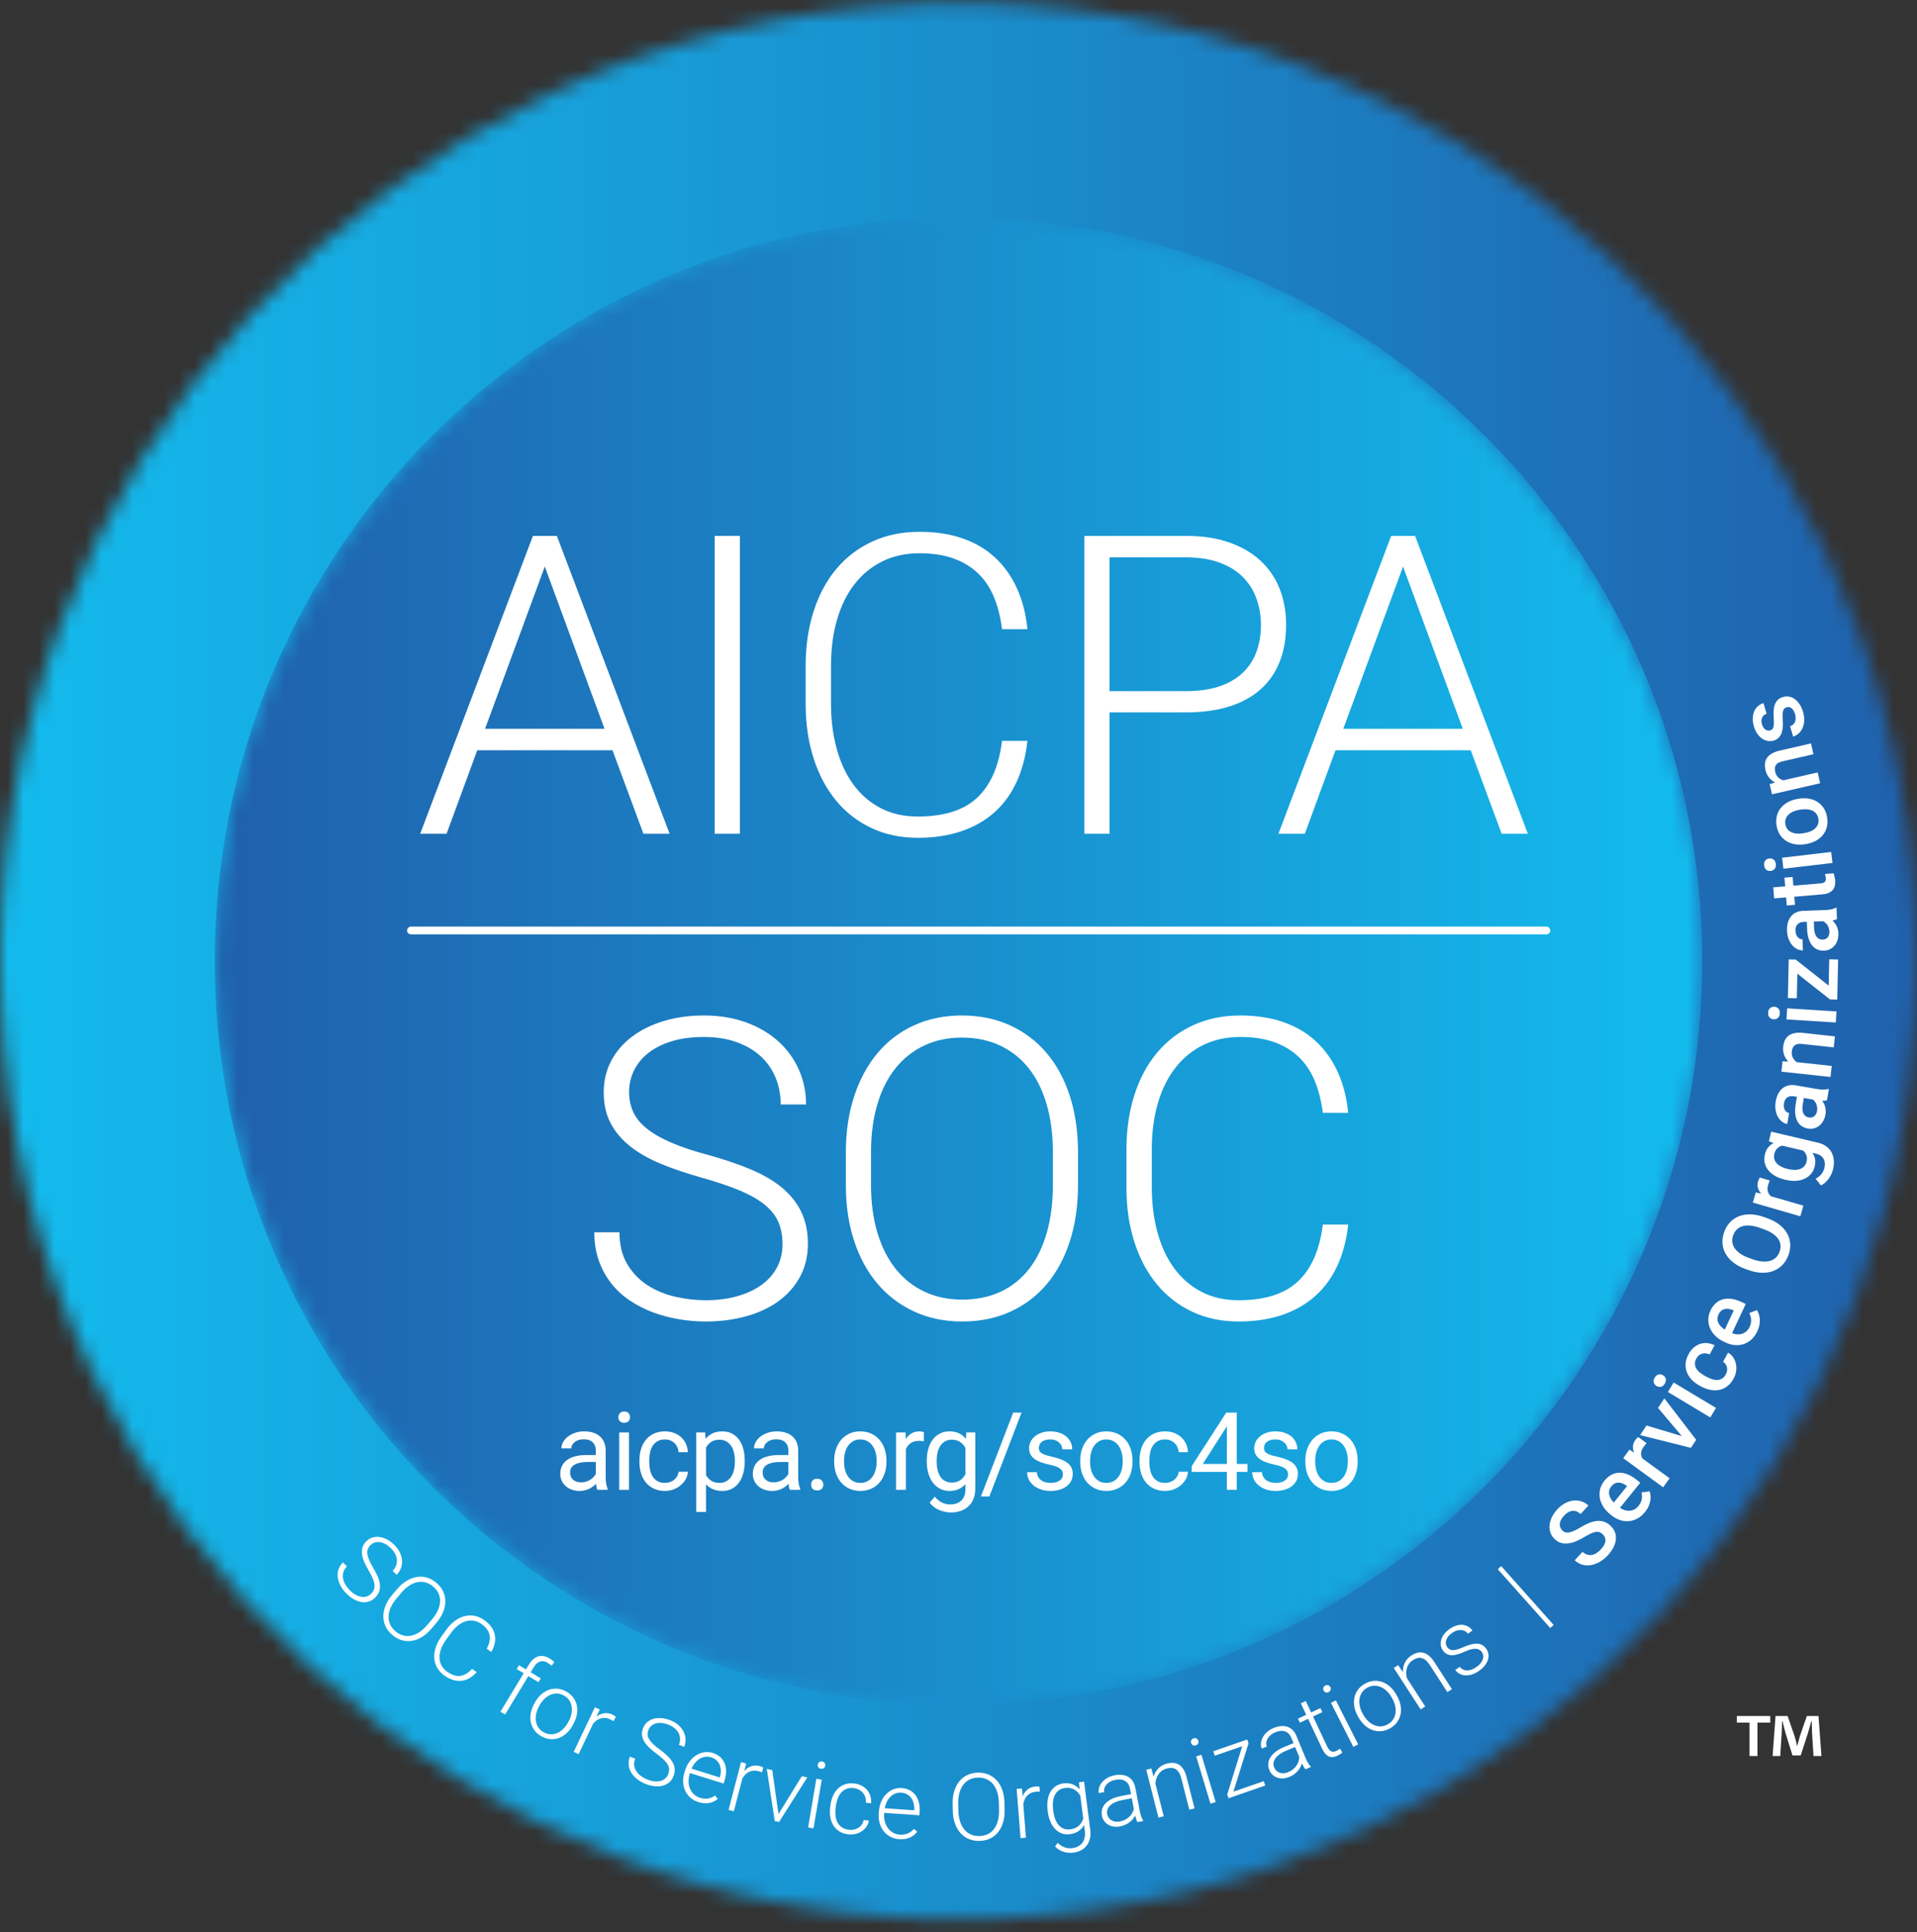
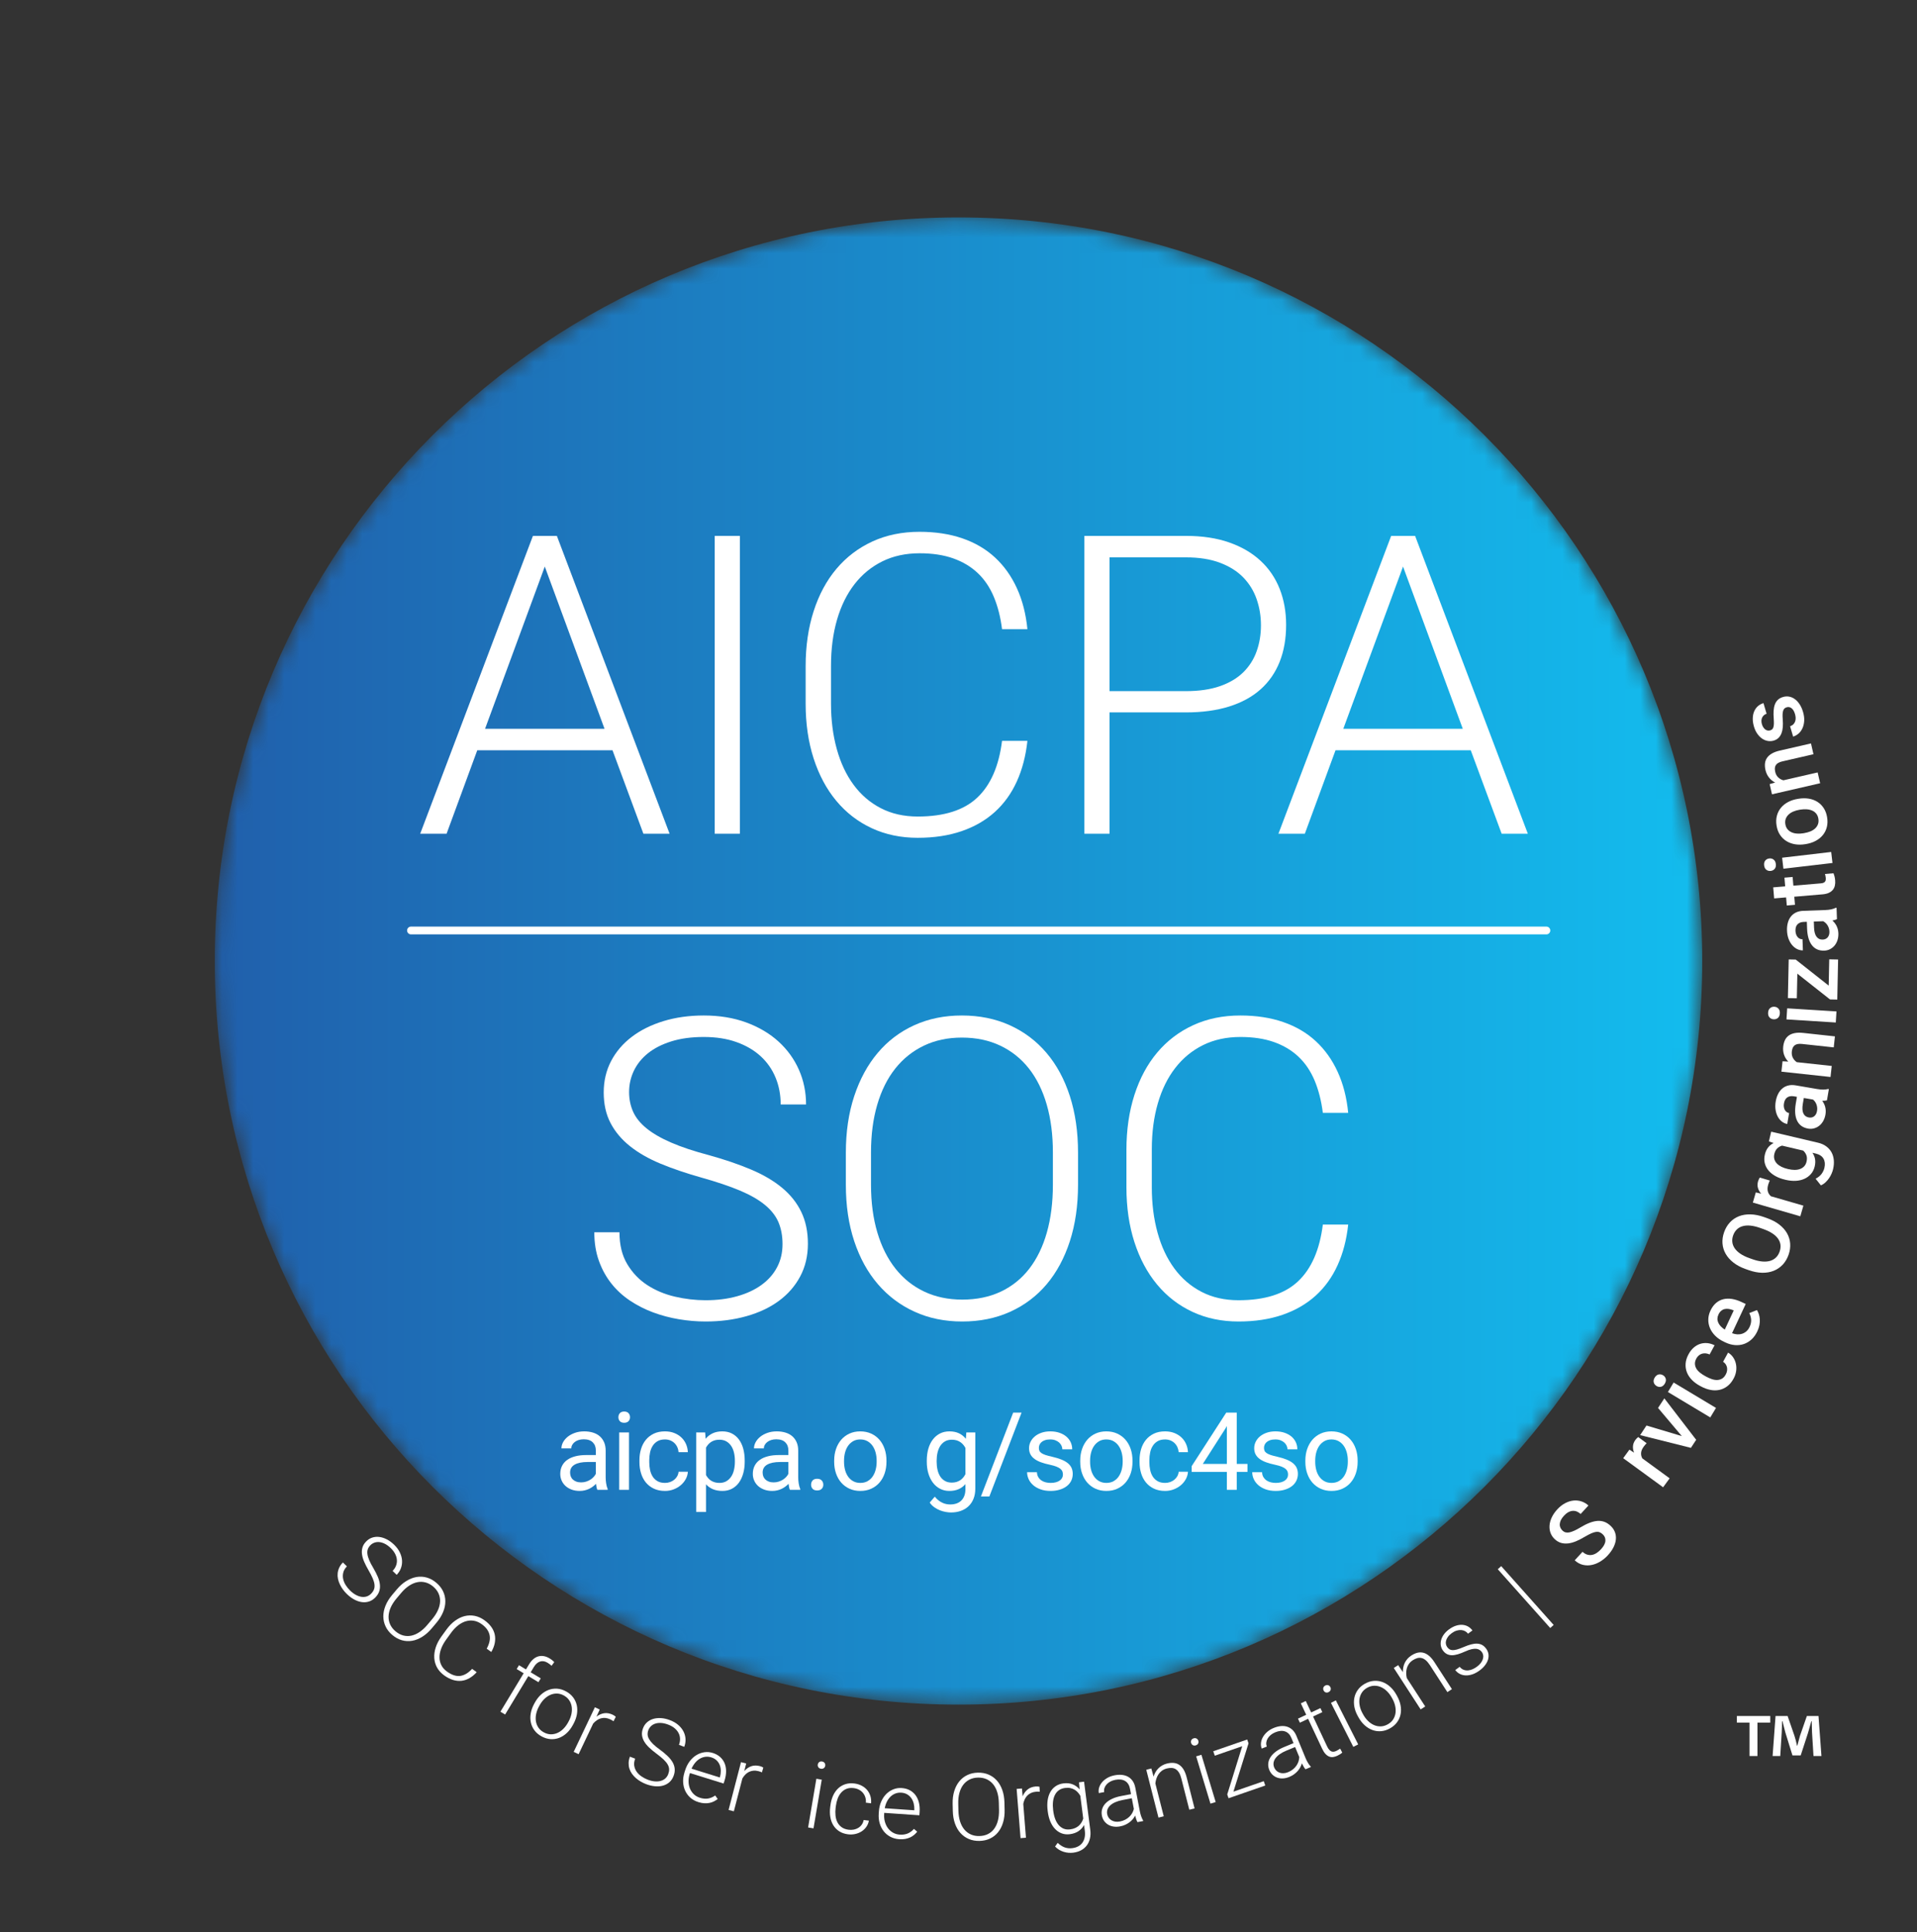
<svg xmlns="http://www.w3.org/2000/svg" xmlns:xlink="http://www.w3.org/1999/xlink" width="123px" height="124px" viewBox="0 0 123 124" version="1.1">
  <rect x="0" y="0" width="123" height="124" fill="#333333" stroke="none" />
  <title>SOC-logo</title>
  <defs>
-     <path d="M122.945,59.178 C124.323,93.113 97.93,121.74 63.995,123.117 C30.06,124.495 1.433,98.103 0.055,64.168 C-1.323,30.233 25.07,1.606 59.005,0.228 C92.94,-1.15 121.567,25.243 122.945,59.178 Z" id="path-1" />
    <linearGradient x1="98.604%" y1="50.07%" x2="1.396%" y2="50.07%" id="linearGradient-3">
      <stop stop-color="#2060AC" offset="0%" />
      <stop stop-color="#13BCEE" offset="100%" />
    </linearGradient>
    <path d="M95.475,47.928 C95.475,74.283 74.11,95.648 47.755,95.648 C21.4,95.648 0.035,74.283 0.035,47.928 C0.035,21.573 21.4,0.207 47.755,0.207 C74.11,0.207 95.475,21.573 95.475,47.928" id="path-4" />
    <linearGradient x1="0%" y1="50%" x2="100%" y2="50%" id="linearGradient-6">
      <stop stop-color="#2060AC" offset="0%" />
      <stop stop-color="#13BCEE" offset="100%" />
    </linearGradient>
  </defs>
  <g id="GruntWorx" stroke="none" stroke-width="1" fill="none" fill-rule="evenodd">
    <g id="Footer-rev." transform="translate(-1178, -35)">
      <g id="SOC-logo" transform="translate(1178, 35)">
        <g id="Group-3">
          <mask id="mask-2" fill="white">
            <use xlink:href="#path-1" />
          </mask>
          <g id="Clip-2" />
          <polygon id="Fill-1" fill="url(#linearGradient-3)" mask="url(#mask-2)" points="-1.762 124.41 124.762 124.41 124.762 -1.241 -1.762 -1.241" />
        </g>
        <g id="Group-6" transform="translate(13.745, 13.745)">
          <mask id="mask-5" fill="white">
            <use xlink:href="#path-4" />
          </mask>
          <g id="Clip-5" />
          <path d="M95.475,47.928 C95.475,74.283 74.11,95.648 47.755,95.648 C21.4,95.648 0.035,74.283 0.035,47.928 C0.035,21.573 21.4,0.207 47.755,0.207 C74.11,0.207 95.475,21.573 95.475,47.928" id="Fill-4" fill="url(#linearGradient-6)" mask="url(#mask-5)" />
        </g>
        <path d="M23.818,102.266 C23.9,102.182 23.958,102.094 23.994,102.002 C24.03,101.911 24.041,101.806 24.029,101.689 C24.016,101.572 23.978,101.439 23.915,101.291 C23.851,101.143 23.762,100.969 23.645,100.769 C23.533,100.576 23.44,100.394 23.366,100.224 C23.292,100.053 23.246,99.891 23.226,99.739 C23.206,99.586 23.216,99.443 23.257,99.308 C23.296,99.172 23.375,99.044 23.492,98.924 C23.606,98.806 23.735,98.723 23.879,98.675 C24.024,98.627 24.175,98.613 24.334,98.632 C24.492,98.651 24.653,98.702 24.816,98.786 C24.98,98.869 25.137,98.984 25.287,99.129 C25.448,99.285 25.571,99.45 25.654,99.624 C25.738,99.797 25.785,99.969 25.796,100.14 C25.807,100.312 25.783,100.476 25.725,100.635 C25.667,100.793 25.576,100.936 25.452,101.064 L25.191,100.811 C25.288,100.711 25.359,100.602 25.407,100.483 C25.454,100.364 25.474,100.241 25.466,100.115 C25.459,99.988 25.423,99.859 25.358,99.729 C25.294,99.599 25.199,99.472 25.073,99.35 C24.947,99.228 24.821,99.135 24.696,99.072 C24.57,99.009 24.451,98.973 24.337,98.962 C24.224,98.951 24.118,98.964 24.018,99.001 C23.918,99.038 23.831,99.095 23.757,99.172 C23.686,99.245 23.635,99.325 23.602,99.414 C23.569,99.502 23.56,99.604 23.574,99.719 C23.587,99.834 23.624,99.965 23.686,100.113 C23.746,100.26 23.835,100.429 23.949,100.619 C24.067,100.82 24.163,101.009 24.238,101.184 C24.313,101.36 24.359,101.526 24.375,101.683 C24.392,101.839 24.378,101.986 24.332,102.123 C24.286,102.261 24.202,102.391 24.083,102.515 C23.962,102.639 23.827,102.726 23.679,102.774 C23.531,102.822 23.377,102.835 23.217,102.813 C23.057,102.792 22.895,102.736 22.73,102.648 C22.566,102.559 22.408,102.442 22.257,102.295 C22.165,102.207 22.081,102.11 22.004,102.006 C21.927,101.901 21.862,101.792 21.808,101.678 C21.753,101.565 21.713,101.448 21.687,101.327 C21.661,101.207 21.654,101.086 21.666,100.966 C21.678,100.846 21.71,100.726 21.764,100.608 C21.817,100.49 21.896,100.377 22.001,100.269 L22.259,100.52 C22.134,100.649 22.055,100.784 22.023,100.924 C21.99,101.065 21.989,101.203 22.02,101.34 C22.051,101.476 22.107,101.607 22.189,101.734 C22.27,101.86 22.363,101.974 22.468,102.076 C22.588,102.192 22.71,102.283 22.833,102.35 C22.957,102.417 23.079,102.459 23.197,102.476 C23.315,102.492 23.427,102.484 23.533,102.449 C23.639,102.414 23.734,102.353 23.818,102.266" id="Fill-7" fill="#FFFFFF" />
        <path d="M27.728,103.908 C27.89,103.715 28.014,103.522 28.1,103.329 C28.186,103.136 28.231,102.949 28.238,102.769 C28.243,102.589 28.209,102.417 28.135,102.254 C28.061,102.091 27.945,101.943 27.788,101.811 C27.634,101.682 27.47,101.594 27.298,101.55 C27.124,101.505 26.949,101.501 26.772,101.537 C26.595,101.573 26.419,101.65 26.242,101.767 C26.066,101.884 25.897,102.039 25.735,102.232 L25.437,102.586 C25.274,102.78 25.149,102.975 25.065,103.169 C24.981,103.364 24.936,103.552 24.931,103.734 C24.926,103.916 24.961,104.088 25.035,104.25 C25.109,104.412 25.223,104.557 25.377,104.687 C25.536,104.82 25.701,104.909 25.874,104.955 C26.046,105 26.22,105.004 26.396,104.966 C26.573,104.928 26.748,104.85 26.923,104.731 C27.098,104.613 27.267,104.456 27.43,104.262 L27.728,103.908 Z M27.706,104.494 C27.514,104.723 27.31,104.904 27.095,105.038 C26.88,105.173 26.663,105.259 26.444,105.296 C26.225,105.334 26.007,105.323 25.79,105.262 C25.573,105.201 25.369,105.089 25.176,104.927 C24.985,104.766 24.84,104.585 24.744,104.382 C24.648,104.18 24.598,103.966 24.595,103.742 C24.592,103.518 24.638,103.288 24.732,103.051 C24.826,102.815 24.969,102.583 25.161,102.354 L25.455,102.004 C25.647,101.776 25.852,101.594 26.069,101.461 C26.286,101.327 26.505,101.241 26.726,101.203 C26.947,101.165 27.165,101.177 27.38,101.237 C27.596,101.297 27.8,101.408 27.991,101.569 C28.184,101.731 28.329,101.913 28.427,102.116 C28.524,102.319 28.573,102.533 28.574,102.758 C28.576,102.982 28.529,103.212 28.432,103.448 C28.337,103.683 28.192,103.915 28,104.144 L27.706,104.494 L27.706,104.494 Z" id="Fill-8" fill="#FFFFFF" />
        <path d="M30.586,107.311 C30.44,107.472 30.285,107.6 30.121,107.694 C29.957,107.787 29.787,107.844 29.611,107.864 C29.434,107.883 29.252,107.864 29.065,107.808 C28.879,107.751 28.69,107.654 28.5,107.517 C28.304,107.375 28.153,107.209 28.046,107.02 C27.94,106.83 27.88,106.625 27.865,106.406 C27.85,106.186 27.88,105.959 27.957,105.723 C28.033,105.486 28.156,105.252 28.324,105.019 L28.638,104.585 C28.806,104.352 28.99,104.162 29.191,104.014 C29.392,103.866 29.598,103.765 29.811,103.712 C30.025,103.659 30.24,103.654 30.457,103.696 C30.675,103.739 30.885,103.833 31.087,103.98 C31.271,104.112 31.418,104.257 31.529,104.414 C31.64,104.571 31.712,104.736 31.747,104.91 C31.782,105.083 31.781,105.263 31.744,105.449 C31.707,105.636 31.633,105.824 31.523,106.014 L31.228,105.801 C31.311,105.65 31.37,105.502 31.403,105.358 C31.437,105.215 31.441,105.078 31.416,104.947 C31.392,104.816 31.338,104.691 31.255,104.57 C31.172,104.45 31.056,104.336 30.907,104.229 C30.746,104.113 30.579,104.04 30.407,104.011 C30.235,103.982 30.064,103.992 29.893,104.042 C29.722,104.092 29.555,104.181 29.392,104.308 C29.23,104.435 29.077,104.596 28.936,104.792 L28.618,105.232 C28.481,105.422 28.377,105.613 28.305,105.806 C28.233,105.999 28.198,106.184 28.2,106.362 C28.201,106.54 28.241,106.707 28.319,106.862 C28.397,107.017 28.517,107.153 28.679,107.27 C28.984,107.491 29.267,107.584 29.528,107.55 C29.789,107.515 30.044,107.365 30.291,107.098 L30.586,107.311" id="Fill-9" fill="#FFFFFF" />
        <path d="M32.108,109.847 L33.6,107.38 L33.151,107.109 L33.3,106.863 L33.748,107.134 L33.951,106.799 C34.034,106.662 34.126,106.551 34.228,106.466 C34.329,106.381 34.436,106.324 34.549,106.294 C34.662,106.264 34.779,106.26 34.9,106.282 C35.022,106.304 35.145,106.353 35.27,106.429 C35.322,106.46 35.373,106.495 35.423,106.535 C35.474,106.575 35.52,106.617 35.563,106.664 L35.389,106.901 C35.353,106.866 35.315,106.832 35.276,106.802 C35.236,106.771 35.189,106.739 35.134,106.706 C34.968,106.605 34.809,106.579 34.655,106.626 C34.501,106.674 34.366,106.792 34.252,106.98 L34.049,107.317 L34.696,107.707 L34.547,107.953 L33.9,107.562 L32.409,110.029 L32.108,109.847" id="Fill-10" fill="#FFFFFF" />
        <path d="M34.574,109.526 C34.491,109.679 34.434,109.836 34.4,109.997 C34.367,110.158 34.362,110.311 34.385,110.458 C34.408,110.604 34.461,110.74 34.545,110.865 C34.629,110.99 34.746,111.093 34.897,111.174 C35.049,111.256 35.199,111.297 35.348,111.298 C35.498,111.298 35.64,111.268 35.775,111.206 C35.91,111.145 36.036,111.056 36.151,110.94 C36.267,110.824 36.366,110.689 36.449,110.536 L36.495,110.451 C36.575,110.301 36.632,110.146 36.666,109.986 C36.699,109.825 36.704,109.671 36.681,109.524 C36.659,109.376 36.606,109.24 36.521,109.113 C36.438,108.987 36.32,108.883 36.169,108.801 C36.019,108.721 35.869,108.681 35.72,108.681 C35.57,108.682 35.427,108.713 35.291,108.775 C35.156,108.837 35.03,108.927 34.914,109.042 C34.798,109.159 34.7,109.292 34.62,109.441 L34.574,109.526 Z M34.31,109.275 C34.42,109.072 34.55,108.9 34.702,108.76 C34.854,108.62 35.018,108.517 35.193,108.451 C35.369,108.384 35.552,108.357 35.743,108.369 C35.934,108.381 36.123,108.438 36.31,108.539 C36.501,108.641 36.655,108.769 36.771,108.923 C36.887,109.076 36.965,109.244 37.006,109.427 C37.047,109.61 37.051,109.804 37.017,110.007 C36.983,110.21 36.911,110.413 36.802,110.616 L36.756,110.701 C36.647,110.904 36.516,111.076 36.365,111.216 C36.214,111.357 36.051,111.46 35.875,111.527 C35.7,111.593 35.517,111.62 35.326,111.607 C35.136,111.594 34.946,111.537 34.757,111.435 C34.568,111.333 34.416,111.206 34.3,111.054 C34.184,110.902 34.106,110.734 34.064,110.551 C34.022,110.367 34.017,110.174 34.051,109.97 C34.084,109.766 34.155,109.563 34.264,109.36 L34.31,109.275 L34.31,109.275 Z" id="Fill-11" fill="#FFFFFF" />
        <path d="M39.365,110.46 C39.304,110.416 39.235,110.376 39.159,110.34 C39.052,110.289 38.947,110.259 38.846,110.249 C38.744,110.24 38.647,110.248 38.553,110.274 C38.46,110.3 38.372,110.342 38.29,110.399 C38.208,110.456 38.13,110.526 38.059,110.608 L37.125,112.574 L36.809,112.424 L38.17,109.562 L38.48,109.709 L38.269,110.166 C38.421,110.047 38.585,109.973 38.762,109.945 C38.938,109.918 39.123,109.95 39.317,110.042 C39.356,110.061 39.394,110.083 39.431,110.109 C39.468,110.136 39.495,110.158 39.51,110.176 L39.365,110.46" id="Fill-12" fill="#FFFFFF" />
        <path d="M42.876,113.851 C42.917,113.742 42.937,113.638 42.933,113.54 C42.931,113.441 42.9,113.34 42.842,113.238 C42.784,113.135 42.696,113.029 42.58,112.917 C42.464,112.806 42.312,112.681 42.127,112.544 C41.947,112.411 41.79,112.28 41.655,112.152 C41.52,112.024 41.413,111.894 41.335,111.762 C41.257,111.63 41.21,111.494 41.193,111.354 C41.176,111.214 41.198,111.065 41.258,110.908 C41.316,110.755 41.402,110.628 41.516,110.527 C41.63,110.426 41.763,110.353 41.916,110.308 C42.069,110.263 42.238,110.246 42.421,110.259 C42.604,110.271 42.793,110.315 42.989,110.39 C43.199,110.47 43.376,110.573 43.521,110.699 C43.666,110.825 43.778,110.965 43.855,111.118 C43.933,111.271 43.976,111.432 43.985,111.6 C43.994,111.769 43.967,111.936 43.903,112.102 L43.564,111.972 C43.614,111.843 43.636,111.714 43.633,111.586 C43.629,111.458 43.599,111.338 43.542,111.224 C43.485,111.111 43.401,111.007 43.291,110.912 C43.181,110.818 43.043,110.739 42.879,110.677 C42.715,110.614 42.563,110.579 42.423,110.57 C42.283,110.562 42.159,110.575 42.05,110.61 C41.942,110.645 41.849,110.699 41.772,110.772 C41.695,110.845 41.638,110.932 41.599,111.032 C41.563,111.127 41.548,111.222 41.553,111.315 C41.557,111.409 41.589,111.506 41.647,111.607 C41.705,111.707 41.791,111.813 41.905,111.925 C42.019,112.036 42.166,112.157 42.347,112.286 C42.535,112.424 42.697,112.559 42.835,112.692 C42.973,112.823 43.08,112.958 43.158,113.095 C43.235,113.232 43.28,113.373 43.291,113.518 C43.303,113.662 43.278,113.814 43.217,113.975 C43.155,114.138 43.066,114.27 42.948,114.373 C42.831,114.475 42.694,114.548 42.539,114.591 C42.383,114.634 42.213,114.648 42.027,114.631 C41.841,114.615 41.649,114.569 41.452,114.494 C41.334,114.448 41.218,114.393 41.106,114.327 C40.995,114.262 40.891,114.187 40.797,114.104 C40.702,114.021 40.619,113.929 40.547,113.829 C40.476,113.728 40.422,113.621 40.385,113.505 C40.349,113.39 40.332,113.267 40.334,113.138 C40.337,113.008 40.364,112.873 40.418,112.732 L40.755,112.861 C40.691,113.029 40.671,113.184 40.696,113.326 C40.721,113.468 40.775,113.596 40.858,113.709 C40.94,113.822 41.044,113.92 41.168,114.004 C41.293,114.089 41.424,114.157 41.561,114.209 C41.716,114.268 41.863,114.304 42.004,114.317 C42.144,114.329 42.272,114.32 42.388,114.289 C42.503,114.258 42.602,114.205 42.686,114.132 C42.769,114.058 42.833,113.965 42.876,113.851" id="Fill-13" fill="#FFFFFF" />
        <path d="M45.639,112.777 C45.512,112.738 45.387,112.725 45.264,112.74 C45.141,112.755 45.024,112.794 44.913,112.858 C44.802,112.921 44.7,113.008 44.608,113.117 C44.516,113.227 44.436,113.355 44.37,113.502 L46.185,114.067 L46.197,114.031 C46.232,113.903 46.25,113.774 46.25,113.644 C46.249,113.514 46.227,113.392 46.184,113.278 C46.141,113.165 46.074,113.064 45.985,112.976 C45.896,112.888 45.781,112.821 45.639,112.777 Z M44.812,115.649 C44.614,115.588 44.444,115.494 44.301,115.369 C44.158,115.244 44.047,115.096 43.967,114.927 C43.888,114.759 43.843,114.573 43.832,114.372 C43.821,114.17 43.85,113.961 43.917,113.744 L43.955,113.624 C44.027,113.391 44.128,113.191 44.257,113.023 C44.386,112.856 44.531,112.724 44.691,112.628 C44.852,112.532 45.022,112.471 45.2,112.447 C45.379,112.423 45.554,112.438 45.728,112.492 C45.92,112.552 46.08,112.639 46.207,112.755 C46.335,112.87 46.431,113.006 46.494,113.16 C46.557,113.315 46.588,113.485 46.588,113.671 C46.587,113.857 46.556,114.051 46.493,114.252 L46.429,114.456 L44.27,113.784 L44.25,113.848 C44.198,114.014 44.175,114.178 44.18,114.34 C44.184,114.502 44.216,114.652 44.273,114.788 C44.331,114.925 44.414,115.044 44.521,115.146 C44.628,115.248 44.759,115.323 44.914,115.371 C45.093,115.427 45.261,115.443 45.418,115.421 C45.576,115.398 45.733,115.333 45.89,115.224 L46.05,115.449 C45.977,115.506 45.897,115.557 45.81,115.601 C45.724,115.646 45.629,115.679 45.526,115.7 C45.424,115.721 45.313,115.729 45.194,115.722 C45.075,115.716 44.948,115.692 44.812,115.649 L44.812,115.649 Z" id="Fill-14" fill="#FFFFFF" />
        <path d="M48.887,113.741 C48.819,113.709 48.744,113.682 48.663,113.661 C48.548,113.631 48.439,113.621 48.338,113.631 C48.236,113.641 48.142,113.668 48.055,113.711 C47.968,113.754 47.89,113.811 47.82,113.883 C47.75,113.954 47.687,114.038 47.633,114.132 L47.086,116.239 L46.748,116.151 L47.545,113.084 L47.877,113.17 L47.755,113.659 C47.882,113.512 48.03,113.408 48.198,113.348 C48.366,113.288 48.554,113.285 48.762,113.339 C48.803,113.35 48.845,113.364 48.886,113.383 C48.928,113.402 48.958,113.419 48.976,113.434 L48.887,113.741" id="Fill-15" fill="#FFFFFF" />
-         <polyline id="Fill-16" fill="#FFFFFF" points="49.95 116.419 51.445 113.989 51.798 114.063 49.988 116.921 49.71 116.863 49.198 113.517 49.55 113.591 49.95 116.419" />
        <path d="M52.472,113.235 C52.483,113.17 52.513,113.118 52.564,113.08 C52.614,113.042 52.675,113.029 52.748,113.042 C52.821,113.054 52.876,113.086 52.911,113.139 C52.947,113.191 52.959,113.25 52.949,113.316 C52.938,113.381 52.907,113.433 52.856,113.469 C52.805,113.506 52.743,113.519 52.67,113.506 C52.596,113.494 52.542,113.462 52.508,113.411 C52.473,113.359 52.461,113.301 52.472,113.235 Z M52.197,117.333 L51.851,117.275 L52.38,114.15 L52.726,114.208 L52.197,117.333 L52.197,117.333 Z" id="Fill-17" fill="#FFFFFF" />
        <path d="M54.448,117.421 C54.559,117.435 54.667,117.433 54.773,117.414 C54.878,117.395 54.975,117.359 55.062,117.307 C55.149,117.255 55.225,117.187 55.288,117.102 C55.35,117.018 55.393,116.916 55.416,116.797 L55.75,116.839 C55.724,116.987 55.669,117.12 55.586,117.237 C55.503,117.355 55.401,117.452 55.281,117.529 C55.159,117.607 55.024,117.662 54.874,117.695 C54.724,117.728 54.57,117.735 54.411,117.715 C54.19,117.687 54.002,117.622 53.845,117.52 C53.689,117.419 53.563,117.29 53.467,117.134 C53.372,116.979 53.308,116.802 53.275,116.604 C53.242,116.406 53.24,116.196 53.267,115.975 L53.283,115.853 C53.311,115.632 53.365,115.43 53.447,115.246 C53.528,115.063 53.634,114.908 53.764,114.782 C53.894,114.655 54.048,114.562 54.226,114.502 C54.404,114.442 54.602,114.426 54.821,114.453 C54.99,114.475 55.143,114.521 55.281,114.592 C55.418,114.662 55.535,114.753 55.63,114.863 C55.725,114.974 55.796,115.102 55.843,115.249 C55.889,115.395 55.905,115.555 55.891,115.726 L55.557,115.684 C55.566,115.555 55.553,115.437 55.518,115.33 C55.483,115.224 55.431,115.129 55.362,115.048 C55.293,114.966 55.208,114.9 55.109,114.849 C55.011,114.798 54.902,114.765 54.784,114.75 C54.604,114.727 54.447,114.743 54.313,114.797 C54.179,114.851 54.065,114.932 53.971,115.04 C53.876,115.148 53.801,115.276 53.746,115.425 C53.691,115.573 53.653,115.731 53.632,115.897 L53.616,116.019 C53.595,116.188 53.592,116.351 53.609,116.51 C53.625,116.668 53.665,116.812 53.728,116.938 C53.792,117.066 53.883,117.172 54.001,117.258 C54.119,117.344 54.268,117.398 54.448,117.421" id="Fill-18" fill="#FFFFFF" />
        <path d="M57.834,115.043 C57.701,115.034 57.577,115.051 57.46,115.094 C57.344,115.137 57.239,115.202 57.146,115.29 C57.053,115.378 56.974,115.485 56.909,115.613 C56.845,115.74 56.797,115.883 56.767,116.042 L58.663,116.173 L58.666,116.135 C58.671,116.002 58.658,115.872 58.628,115.746 C58.598,115.62 58.548,115.506 58.48,115.405 C58.411,115.305 58.323,115.222 58.217,115.157 C58.11,115.092 57.982,115.054 57.834,115.043 Z M57.693,118.029 C57.486,118.014 57.299,117.963 57.131,117.874 C56.962,117.785 56.82,117.668 56.704,117.522 C56.588,117.376 56.501,117.206 56.444,117.012 C56.387,116.818 56.366,116.608 56.382,116.382 L56.391,116.256 C56.407,116.013 56.459,115.795 56.546,115.602 C56.633,115.41 56.743,115.248 56.877,115.117 C57.012,114.986 57.163,114.889 57.331,114.824 C57.498,114.759 57.673,114.733 57.854,114.746 C58.055,114.759 58.231,114.808 58.382,114.89 C58.532,114.973 58.657,115.083 58.754,115.219 C58.851,115.355 58.921,115.513 58.964,115.694 C59.006,115.875 59.02,116.071 59.005,116.281 L58.99,116.494 L56.734,116.339 L56.73,116.406 C56.718,116.58 56.733,116.745 56.775,116.901 C56.817,117.058 56.882,117.196 56.969,117.316 C57.057,117.435 57.165,117.532 57.293,117.606 C57.421,117.681 57.566,117.724 57.728,117.735 C57.915,117.748 58.082,117.725 58.23,117.667 C58.378,117.608 58.516,117.508 58.643,117.366 L58.85,117.548 C58.793,117.62 58.727,117.688 58.653,117.752 C58.579,117.815 58.494,117.869 58.4,117.913 C58.304,117.957 58.198,117.99 58.081,118.012 C57.964,118.033 57.835,118.039 57.693,118.029 L57.693,118.029 Z" id="Fill-19" fill="#FFFFFF" />
        <path d="M64.088,115.687 C64.082,115.435 64.047,115.209 63.984,115.007 C63.921,114.805 63.831,114.635 63.717,114.496 C63.602,114.357 63.463,114.251 63.299,114.177 C63.135,114.104 62.951,114.07 62.746,114.075 C62.545,114.079 62.365,114.122 62.205,114.203 C62.046,114.284 61.912,114.396 61.803,114.54 C61.694,114.685 61.612,114.859 61.557,115.064 C61.502,115.268 61.478,115.496 61.484,115.748 L61.495,116.211 C61.501,116.464 61.537,116.692 61.602,116.894 C61.667,117.096 61.758,117.266 61.874,117.406 C61.991,117.546 62.131,117.652 62.293,117.724 C62.457,117.797 62.638,117.831 62.84,117.826 C63.046,117.821 63.229,117.779 63.389,117.699 C63.548,117.619 63.681,117.507 63.788,117.361 C63.895,117.216 63.975,117.041 64.028,116.837 C64.081,116.633 64.104,116.404 64.099,116.15 L64.088,115.687 Z M64.459,116.142 C64.466,116.44 64.433,116.711 64.36,116.954 C64.288,117.197 64.182,117.405 64.042,117.578 C63.903,117.751 63.732,117.887 63.529,117.984 C63.326,118.082 63.099,118.133 62.847,118.139 C62.597,118.145 62.369,118.104 62.163,118.016 C61.956,117.928 61.778,117.801 61.628,117.635 C61.477,117.468 61.359,117.265 61.274,117.026 C61.188,116.787 61.142,116.518 61.135,116.219 L61.124,115.762 C61.117,115.464 61.151,115.192 61.225,114.948 C61.299,114.704 61.407,114.495 61.548,114.321 C61.688,114.147 61.859,114.011 62.061,113.914 C62.263,113.816 62.489,113.764 62.739,113.758 C62.99,113.752 63.22,113.793 63.427,113.881 C63.634,113.969 63.813,114.097 63.962,114.265 C64.112,114.432 64.228,114.636 64.312,114.876 C64.396,115.116 64.441,115.386 64.448,115.684 L64.459,116.142 L64.459,116.142 Z" id="Fill-20" fill="#FFFFFF" />
        <path d="M66.714,114.983 C66.639,114.975 66.559,114.975 66.475,114.981 C66.357,114.991 66.251,115.017 66.158,115.059 C66.066,115.102 65.985,115.158 65.917,115.227 C65.849,115.296 65.794,115.376 65.751,115.466 C65.708,115.557 65.677,115.656 65.656,115.763 L65.828,117.933 L65.481,117.961 L65.23,114.801 L65.571,114.774 L65.617,115.276 C65.689,115.096 65.795,114.95 65.934,114.838 C66.072,114.726 66.249,114.661 66.463,114.644 C66.506,114.641 66.55,114.641 66.596,114.646 C66.641,114.65 66.675,114.656 66.697,114.664 L66.714,114.983" id="Fill-21" fill="#FFFFFF" />
        <path d="M67.581,116.22 C67.604,116.404 67.645,116.573 67.702,116.726 C67.759,116.879 67.833,117.009 67.923,117.115 C68.013,117.221 68.121,117.3 68.244,117.352 C68.368,117.403 68.509,117.418 68.668,117.397 C68.788,117.382 68.894,117.354 68.986,117.312 C69.079,117.271 69.158,117.22 69.225,117.159 C69.292,117.098 69.348,117.029 69.393,116.953 C69.439,116.876 69.476,116.794 69.503,116.705 L69.316,115.244 C69.272,115.166 69.22,115.094 69.159,115.026 C69.099,114.958 69.028,114.9 68.948,114.852 C68.868,114.805 68.777,114.77 68.676,114.748 C68.575,114.727 68.461,114.725 68.333,114.741 C68.172,114.762 68.038,114.813 67.93,114.895 C67.822,114.976 67.738,115.08 67.678,115.206 C67.617,115.332 67.579,115.477 67.562,115.64 C67.546,115.804 67.55,115.977 67.573,116.159 L67.581,116.22 Z M67.221,116.204 C67.19,115.96 67.189,115.736 67.219,115.533 C67.249,115.329 67.307,115.151 67.394,114.998 C67.48,114.845 67.594,114.721 67.735,114.626 C67.875,114.531 68.04,114.471 68.23,114.447 C68.455,114.418 68.653,114.439 68.825,114.508 C68.998,114.577 69.146,114.686 69.272,114.833 L69.231,114.378 L69.556,114.336 L69.954,117.424 C69.98,117.627 69.973,117.814 69.934,117.983 C69.894,118.153 69.827,118.301 69.732,118.427 C69.637,118.554 69.516,118.657 69.369,118.737 C69.222,118.817 69.052,118.869 68.861,118.894 C68.762,118.906 68.659,118.908 68.554,118.899 C68.448,118.89 68.345,118.869 68.243,118.837 C68.142,118.805 68.044,118.761 67.95,118.705 C67.857,118.649 67.772,118.58 67.696,118.497 L67.864,118.263 C68.012,118.403 68.162,118.5 68.315,118.555 C68.468,118.609 68.629,118.625 68.799,118.603 C68.949,118.584 69.078,118.544 69.187,118.484 C69.297,118.424 69.385,118.345 69.454,118.249 C69.522,118.153 69.569,118.04 69.595,117.912 C69.621,117.783 69.624,117.641 69.604,117.484 L69.557,117.118 C69.471,117.276 69.353,117.407 69.202,117.51 C69.052,117.613 68.866,117.679 68.643,117.708 C68.455,117.732 68.282,117.714 68.123,117.655 C67.963,117.596 67.822,117.503 67.7,117.375 C67.577,117.249 67.476,117.091 67.395,116.903 C67.315,116.714 67.26,116.501 67.229,116.265 L67.221,116.204 L67.221,116.204 Z" id="Fill-22" fill="#FFFFFF" />
        <path d="M71.855,116.893 C71.98,116.869 72.092,116.831 72.193,116.779 C72.293,116.727 72.381,116.665 72.457,116.593 C72.533,116.521 72.595,116.442 72.644,116.356 C72.693,116.27 72.729,116.18 72.751,116.086 L72.62,115.401 L72.03,115.514 C71.854,115.548 71.699,115.594 71.566,115.652 C71.433,115.71 71.324,115.778 71.24,115.856 C71.155,115.934 71.096,116.02 71.061,116.116 C71.026,116.21 71.02,116.311 71.04,116.419 C71.056,116.504 71.088,116.58 71.134,116.647 C71.181,116.715 71.24,116.77 71.311,116.813 C71.382,116.856 71.463,116.886 71.555,116.901 C71.648,116.916 71.748,116.913 71.855,116.893 Z M72.984,116.934 C72.955,116.883 72.927,116.821 72.902,116.745 C72.877,116.669 72.854,116.591 72.835,116.512 C72.796,116.589 72.747,116.664 72.687,116.737 C72.628,116.81 72.558,116.877 72.478,116.938 C72.398,116.999 72.308,117.053 72.208,117.1 C72.108,117.147 71.996,117.182 71.873,117.206 C71.722,117.235 71.58,117.238 71.447,117.218 C71.315,117.198 71.198,117.156 71.096,117.093 C70.993,117.03 70.908,116.949 70.839,116.851 C70.771,116.753 70.724,116.641 70.7,116.514 C70.671,116.362 70.678,116.219 70.72,116.085 C70.762,115.951 70.836,115.829 70.942,115.72 C71.049,115.612 71.186,115.518 71.352,115.44 C71.519,115.361 71.712,115.301 71.931,115.259 L72.57,115.137 L72.502,114.783 C72.459,114.561 72.357,114.398 72.196,114.297 C72.034,114.196 71.822,114.17 71.56,114.22 C71.439,114.243 71.33,114.281 71.235,114.333 C71.14,114.385 71.061,114.447 70.998,114.519 C70.935,114.59 70.89,114.668 70.863,114.752 C70.836,114.835 70.831,114.92 70.848,115.006 L70.502,115.069 C70.48,114.952 70.487,114.834 70.523,114.714 C70.56,114.593 70.622,114.481 70.711,114.375 C70.799,114.27 70.911,114.177 71.049,114.097 C71.185,114.017 71.343,113.961 71.521,113.927 C71.686,113.895 71.842,113.887 71.99,113.903 C72.137,113.918 72.268,113.959 72.384,114.024 C72.5,114.089 72.597,114.18 72.677,114.296 C72.757,114.412 72.813,114.555 72.845,114.723 L73.134,116.231 C73.144,116.285 73.156,116.34 73.171,116.397 C73.186,116.454 73.203,116.508 73.222,116.56 C73.24,116.612 73.26,116.661 73.281,116.708 C73.302,116.755 73.324,116.795 73.346,116.829 L73.352,116.863 L72.984,116.934 L72.984,116.934 Z" id="Fill-23" fill="#FFFFFF" />
        <path d="M73.872,113.49 L74.017,114.013 C74.047,113.912 74.088,113.817 74.139,113.727 C74.189,113.638 74.251,113.556 74.323,113.484 C74.395,113.411 74.477,113.348 74.569,113.296 C74.66,113.243 74.76,113.203 74.87,113.175 C75.024,113.136 75.166,113.122 75.297,113.133 C75.429,113.143 75.549,113.183 75.656,113.253 C75.764,113.322 75.858,113.423 75.939,113.554 C76.02,113.685 76.086,113.853 76.138,114.055 L76.647,116.053 L76.309,116.139 L75.799,114.138 C75.758,113.979 75.708,113.851 75.647,113.754 C75.585,113.657 75.516,113.584 75.437,113.535 C75.358,113.487 75.27,113.461 75.173,113.456 C75.076,113.451 74.973,113.463 74.863,113.491 C74.742,113.522 74.637,113.571 74.549,113.636 C74.462,113.702 74.388,113.779 74.33,113.866 C74.272,113.953 74.226,114.048 74.194,114.15 C74.161,114.252 74.141,114.354 74.132,114.454 L74.669,116.558 L74.331,116.644 L73.548,113.573 L73.872,113.49" id="Fill-24" fill="#FFFFFF" />
        <path d="M78.002,115.645 L77.666,115.747 L76.75,112.712 L77.086,112.611 L78.002,115.645 Z M76.426,111.852 C76.407,111.789 76.411,111.729 76.439,111.672 C76.467,111.616 76.516,111.577 76.587,111.556 C76.658,111.534 76.722,111.539 76.777,111.571 C76.832,111.602 76.869,111.649 76.889,111.713 C76.908,111.776 76.903,111.836 76.874,111.892 C76.845,111.947 76.795,111.986 76.724,112.007 C76.653,112.029 76.59,112.024 76.536,111.993 C76.482,111.963 76.445,111.916 76.426,111.852 L76.426,111.852 Z" id="Fill-25" fill="#FFFFFF" />
        <polyline id="Fill-26" fill="#FFFFFF" points="79.14 114.978 81.086 114.304 81.183 114.584 78.827 115.4 78.743 115.156 79.705 112.061 77.944 112.67 77.846 112.385 80.024 111.631 80.109 111.877 79.14 114.978" />
        <path d="M82.649,113.727 C82.767,113.679 82.869,113.62 82.957,113.548 C83.045,113.477 83.119,113.399 83.179,113.313 C83.239,113.227 83.284,113.137 83.314,113.043 C83.345,112.949 83.362,112.854 83.365,112.758 L83.099,112.113 L82.544,112.342 C82.378,112.41 82.236,112.486 82.117,112.57 C81.998,112.654 81.905,112.742 81.838,112.835 C81.771,112.929 81.73,113.025 81.715,113.125 C81.701,113.226 81.714,113.326 81.756,113.427 C81.788,113.506 81.834,113.575 81.894,113.632 C81.953,113.689 82.022,113.731 82.1,113.759 C82.178,113.787 82.264,113.799 82.357,113.795 C82.451,113.792 82.548,113.769 82.649,113.727 Z M83.764,113.541 C83.725,113.498 83.685,113.442 83.645,113.373 C83.605,113.303 83.568,113.232 83.533,113.158 C83.51,113.241 83.477,113.324 83.433,113.408 C83.389,113.491 83.334,113.571 83.269,113.647 C83.203,113.722 83.125,113.793 83.036,113.86 C82.947,113.925 82.845,113.983 82.73,114.03 C82.587,114.089 82.449,114.121 82.316,114.128 C82.182,114.134 82.058,114.117 81.945,114.076 C81.832,114.035 81.732,113.973 81.646,113.891 C81.559,113.808 81.491,113.707 81.442,113.588 C81.383,113.445 81.361,113.304 81.375,113.164 C81.389,113.024 81.437,112.89 81.52,112.762 C81.602,112.635 81.717,112.515 81.865,112.405 C82.013,112.294 82.19,112.196 82.396,112.112 L82.997,111.864 L82.859,111.531 C82.773,111.321 82.641,111.183 82.463,111.116 C82.284,111.05 82.071,111.067 81.823,111.169 C81.71,111.216 81.611,111.274 81.528,111.344 C81.445,111.414 81.38,111.491 81.333,111.574 C81.286,111.657 81.258,111.742 81.248,111.829 C81.239,111.916 81.25,112 81.284,112.082 L80.958,112.213 C80.912,112.103 80.896,111.985 80.907,111.86 C80.919,111.735 80.958,111.612 81.023,111.491 C81.088,111.37 81.18,111.256 81.298,111.151 C81.416,111.045 81.559,110.958 81.727,110.889 C81.882,110.825 82.034,110.786 82.181,110.771 C82.328,110.757 82.465,110.77 82.592,110.811 C82.718,110.852 82.832,110.921 82.934,111.019 C83.035,111.116 83.119,111.245 83.184,111.403 L83.769,112.823 C83.789,112.873 83.813,112.925 83.839,112.977 C83.865,113.03 83.892,113.08 83.921,113.128 C83.95,113.175 83.979,113.219 84.009,113.261 C84.039,113.302 84.068,113.337 84.097,113.365 L84.11,113.398 L83.764,113.541 L83.764,113.541 Z" id="Fill-27" fill="#FFFFFF" />
        <path d="M83.783,109.16 L84.128,109.895 L84.722,109.616 L84.844,109.876 L84.25,110.155 L85.147,112.067 C85.194,112.168 85.243,112.244 85.292,112.295 C85.341,112.347 85.39,112.381 85.441,112.4 C85.492,112.418 85.542,112.422 85.592,112.412 C85.643,112.403 85.693,112.387 85.743,112.363 C85.791,112.341 85.835,112.316 85.876,112.289 C85.917,112.262 85.955,112.238 85.987,112.216 L86.123,112.47 C86.09,112.502 86.045,112.537 85.986,112.575 C85.927,112.612 85.866,112.645 85.804,112.674 C85.714,112.716 85.625,112.744 85.537,112.756 C85.449,112.768 85.364,112.758 85.282,112.725 C85.199,112.693 85.12,112.636 85.044,112.553 C84.968,112.472 84.896,112.359 84.829,112.216 L83.932,110.304 L83.404,110.552 L83.282,110.292 L83.81,110.044 L83.465,109.31 L83.783,109.16" id="Fill-28" fill="#FFFFFF" />
        <path d="M87.145,111.945 L86.832,112.104 L85.398,109.278 L85.711,109.119 L87.145,111.945 Z M84.929,108.488 C84.898,108.429 84.892,108.369 84.909,108.308 C84.927,108.248 84.969,108.201 85.035,108.167 C85.102,108.134 85.164,108.128 85.224,108.149 C85.284,108.17 85.329,108.21 85.359,108.269 C85.389,108.328 85.395,108.388 85.376,108.448 C85.357,108.507 85.314,108.554 85.249,108.588 C85.182,108.622 85.12,108.628 85.061,108.608 C85.003,108.587 84.958,108.547 84.929,108.488 L84.929,108.488 Z" id="Fill-29" fill="#FFFFFF" />
        <path d="M87.478,110.049 C87.563,110.2 87.665,110.333 87.783,110.447 C87.901,110.561 88.028,110.647 88.165,110.706 C88.301,110.765 88.444,110.792 88.594,110.788 C88.745,110.784 88.894,110.74 89.044,110.656 C89.194,110.571 89.309,110.466 89.389,110.341 C89.469,110.214 89.52,110.078 89.54,109.931 C89.56,109.784 89.552,109.63 89.516,109.47 C89.48,109.31 89.419,109.155 89.334,109.003 L89.286,108.919 C89.202,108.771 89.102,108.64 88.984,108.526 C88.866,108.412 88.738,108.325 88.602,108.266 C88.465,108.206 88.321,108.178 88.17,108.181 C88.018,108.185 87.867,108.229 87.718,108.313 C87.57,108.397 87.455,108.502 87.376,108.629 C87.296,108.756 87.246,108.893 87.226,109.041 C87.206,109.189 87.215,109.343 87.251,109.502 C87.287,109.662 87.347,109.816 87.431,109.964 L87.478,110.049 Z M87.125,110.137 C87.011,109.936 86.936,109.734 86.899,109.531 C86.862,109.328 86.862,109.134 86.9,108.951 C86.937,108.767 87.012,108.597 87.125,108.442 C87.236,108.287 87.385,108.158 87.571,108.053 C87.76,107.947 87.95,107.885 88.142,107.869 C88.333,107.853 88.517,107.877 88.694,107.94 C88.87,108.003 89.036,108.103 89.189,108.24 C89.343,108.378 89.477,108.547 89.59,108.748 L89.637,108.832 C89.75,109.033 89.826,109.235 89.864,109.438 C89.902,109.64 89.902,109.833 89.864,110.017 C89.827,110.201 89.752,110.37 89.639,110.524 C89.526,110.679 89.377,110.808 89.189,110.914 C89.002,111.019 88.813,111.08 88.623,111.096 C88.433,111.113 88.249,111.09 88.072,111.027 C87.894,110.965 87.728,110.865 87.573,110.728 C87.419,110.591 87.285,110.422 87.172,110.221 L87.125,110.137 L87.125,110.137 Z" id="Fill-30" fill="#FFFFFF" />
        <path d="M89.71,106.858 L90.014,107.307 C90.011,107.202 90.019,107.099 90.039,106.998 C90.058,106.897 90.091,106.8 90.136,106.708 C90.181,106.616 90.238,106.531 90.308,106.451 C90.378,106.372 90.46,106.302 90.555,106.241 C90.688,106.155 90.818,106.095 90.947,106.063 C91.075,106.032 91.201,106.031 91.325,106.063 C91.449,106.094 91.57,106.159 91.689,106.258 C91.808,106.357 91.924,106.494 92.037,106.669 L93.159,108.399 L92.867,108.589 L91.744,106.856 C91.654,106.719 91.565,106.614 91.476,106.541 C91.387,106.468 91.297,106.421 91.207,106.401 C91.117,106.38 91.025,106.383 90.932,106.41 C90.839,106.437 90.745,106.481 90.65,106.542 C90.545,106.61 90.461,106.69 90.399,106.78 C90.336,106.87 90.292,106.967 90.264,107.068 C90.237,107.17 90.224,107.274 90.226,107.381 C90.228,107.488 90.241,107.59 90.265,107.689 L91.446,109.51 L91.154,109.7 L89.429,107.04 L89.71,106.858" id="Fill-31" fill="#FFFFFF" />
        <path d="M95.081,106.02 C95.043,105.969 94.996,105.923 94.939,105.885 C94.883,105.846 94.813,105.822 94.73,105.811 C94.646,105.801 94.545,105.809 94.427,105.834 C94.308,105.86 94.167,105.909 94.004,105.984 C93.84,106.058 93.688,106.116 93.548,106.158 C93.408,106.2 93.28,106.222 93.162,106.222 C93.045,106.222 92.938,106.198 92.842,106.15 C92.746,106.102 92.66,106.026 92.584,105.922 C92.514,105.828 92.469,105.723 92.448,105.607 C92.428,105.491 92.434,105.373 92.465,105.253 C92.496,105.133 92.554,105.013 92.638,104.895 C92.722,104.777 92.833,104.666 92.971,104.564 C93.119,104.456 93.266,104.378 93.412,104.33 C93.557,104.283 93.696,104.263 93.827,104.272 C93.958,104.281 94.079,104.316 94.19,104.378 C94.301,104.439 94.396,104.524 94.476,104.633 L94.193,104.841 C94.144,104.775 94.082,104.721 94.007,104.68 C93.931,104.638 93.848,104.614 93.757,104.607 C93.666,104.6 93.568,104.612 93.463,104.643 C93.359,104.674 93.254,104.728 93.148,104.806 C93.038,104.886 92.954,104.969 92.896,105.053 C92.838,105.137 92.799,105.218 92.781,105.297 C92.762,105.376 92.761,105.45 92.777,105.52 C92.793,105.589 92.821,105.651 92.86,105.704 C92.902,105.761 92.948,105.806 93,105.84 C93.051,105.873 93.117,105.892 93.196,105.896 C93.275,105.899 93.371,105.886 93.485,105.854 C93.598,105.823 93.739,105.771 93.906,105.699 C94.088,105.621 94.25,105.564 94.394,105.526 C94.538,105.488 94.669,105.472 94.786,105.479 C94.904,105.486 95.01,105.515 95.102,105.567 C95.195,105.619 95.279,105.696 95.354,105.798 C95.431,105.903 95.48,106.016 95.501,106.136 C95.521,106.255 95.512,106.377 95.477,106.499 C95.441,106.621 95.377,106.743 95.286,106.862 C95.195,106.983 95.078,107.096 94.935,107.201 C94.772,107.32 94.614,107.404 94.459,107.454 C94.304,107.504 94.158,107.524 94.021,107.516 C93.884,107.507 93.76,107.473 93.649,107.413 C93.538,107.353 93.447,107.273 93.374,107.174 L93.657,106.966 C93.737,107.062 93.825,107.127 93.919,107.16 C94.014,107.193 94.11,107.205 94.207,107.195 C94.304,107.186 94.401,107.159 94.496,107.116 C94.592,107.072 94.679,107.021 94.759,106.962 C94.866,106.883 94.951,106.802 95.015,106.716 C95.078,106.631 95.122,106.547 95.147,106.463 C95.171,106.379 95.178,106.3 95.165,106.224 C95.153,106.148 95.125,106.08 95.081,106.02" id="Fill-32" fill="#FFFFFF" />
        <polyline id="Fill-33" fill="#FFFFFF" points="99.687 104.279 99.467 104.476 96.101 100.703 96.322 100.506 99.687 104.279" />
        <path d="M102.833,98.459 C102.77,98.4 102.705,98.358 102.638,98.331 C102.571,98.304 102.494,98.296 102.407,98.307 C102.32,98.319 102.217,98.351 102.099,98.402 C101.981,98.455 101.838,98.53 101.671,98.628 C101.489,98.737 101.311,98.828 101.138,98.902 C100.964,98.976 100.797,99.023 100.637,99.044 C100.477,99.065 100.323,99.056 100.176,99.017 C100.03,98.978 99.893,98.899 99.764,98.782 C99.638,98.665 99.546,98.531 99.489,98.38 C99.432,98.228 99.41,98.068 99.422,97.898 C99.434,97.729 99.482,97.557 99.564,97.38 C99.646,97.204 99.763,97.033 99.915,96.868 C100.078,96.691 100.249,96.555 100.43,96.462 C100.61,96.368 100.789,96.312 100.966,96.296 C101.143,96.279 101.313,96.298 101.476,96.353 C101.64,96.407 101.787,96.495 101.918,96.615 L101.418,97.158 C101.342,97.089 101.261,97.036 101.175,97.001 C101.089,96.966 101.001,96.951 100.909,96.957 C100.817,96.963 100.724,96.992 100.63,97.043 C100.535,97.094 100.441,97.17 100.347,97.273 C100.258,97.369 100.192,97.462 100.149,97.552 C100.106,97.643 100.083,97.729 100.079,97.811 C100.074,97.894 100.089,97.971 100.122,98.042 C100.154,98.113 100.202,98.177 100.263,98.234 C100.38,98.341 100.527,98.375 100.706,98.337 C100.885,98.298 101.111,98.196 101.385,98.031 C101.599,97.901 101.797,97.801 101.979,97.73 C102.162,97.658 102.332,97.617 102.49,97.604 C102.649,97.592 102.797,97.611 102.935,97.661 C103.074,97.711 103.205,97.793 103.33,97.909 C103.463,98.03 103.558,98.166 103.615,98.315 C103.672,98.465 103.694,98.622 103.679,98.787 C103.664,98.953 103.613,99.122 103.525,99.297 C103.438,99.471 103.316,99.643 103.16,99.813 C103.021,99.964 102.864,100.094 102.689,100.203 C102.513,100.312 102.33,100.387 102.14,100.427 C101.951,100.468 101.762,100.467 101.572,100.424 C101.383,100.382 101.205,100.284 101.039,100.131 L101.54,99.585 C101.639,99.677 101.741,99.737 101.844,99.767 C101.948,99.797 102.05,99.803 102.152,99.783 C102.253,99.764 102.353,99.722 102.45,99.657 C102.547,99.593 102.64,99.513 102.729,99.416 C102.903,99.226 102.996,99.049 103.007,98.882 C103.018,98.716 102.96,98.575 102.833,98.459" id="Fill-34" fill="#FFFFFF" />
-         <path d="M103.382,95.392 C103.259,95.543 103.213,95.709 103.244,95.888 C103.275,96.068 103.375,96.247 103.544,96.426 L104.396,95.371 L104.355,95.338 C104.279,95.284 104.199,95.239 104.116,95.203 C104.033,95.167 103.949,95.148 103.865,95.145 C103.781,95.143 103.697,95.16 103.616,95.198 C103.534,95.236 103.456,95.3 103.382,95.392 Z M105.547,97.032 C105.4,97.214 105.237,97.354 105.059,97.451 C104.88,97.547 104.696,97.603 104.508,97.619 C104.319,97.635 104.13,97.612 103.94,97.549 C103.75,97.485 103.571,97.386 103.402,97.249 L103.311,97.176 C103.117,97.018 102.964,96.848 102.854,96.663 C102.743,96.478 102.673,96.291 102.644,96.102 C102.615,95.913 102.625,95.726 102.675,95.541 C102.725,95.357 102.813,95.186 102.94,95.03 C103.084,94.851 103.24,94.72 103.407,94.636 C103.574,94.552 103.746,94.511 103.924,94.511 C104.102,94.512 104.283,94.551 104.465,94.629 C104.649,94.706 104.829,94.817 105.007,94.961 L105.244,95.152 L103.942,96.763 C104.044,96.833 104.148,96.884 104.255,96.916 C104.362,96.949 104.468,96.96 104.571,96.951 C104.675,96.942 104.775,96.913 104.87,96.863 C104.966,96.814 105.053,96.74 105.131,96.643 C105.241,96.506 105.311,96.365 105.337,96.22 C105.364,96.075 105.36,95.927 105.325,95.775 L105.85,95.707 C105.878,95.794 105.896,95.889 105.904,95.993 C105.912,96.096 105.906,96.204 105.886,96.317 C105.866,96.43 105.83,96.547 105.776,96.667 C105.723,96.788 105.647,96.909 105.547,97.032 L105.547,97.032 Z" id="Fill-35" fill="#FFFFFF" />
        <path d="M105.653,92.618 C105.619,92.652 105.587,92.686 105.555,92.723 C105.523,92.759 105.493,92.798 105.463,92.839 C105.362,92.978 105.306,93.11 105.297,93.236 C105.287,93.362 105.314,93.481 105.378,93.592 L107.129,94.87 L106.709,95.445 L104.149,93.577 L104.549,93.028 L104.846,93.223 C104.789,93.082 104.766,92.942 104.776,92.804 C104.786,92.665 104.839,92.531 104.933,92.402 C104.958,92.368 104.988,92.334 105.026,92.297 C105.063,92.261 105.093,92.236 105.115,92.223 L105.653,92.618" id="Fill-36" fill="#FFFFFF" />
        <polyline id="Fill-37" fill="#FFFFFF" points="107.91 92.16 106.384 90.353 106.789 89.739 108.832 92.399 108.493 92.915 105.236 92.097 105.642 91.481 107.91 92.16" />
        <path d="M110.103,90.352 L109.736,90.962 L107.018,89.332 L107.385,88.721 L110.103,90.352 Z M106.29,88.946 C106.196,88.89 106.136,88.813 106.11,88.717 C106.083,88.62 106.104,88.517 106.17,88.406 C106.236,88.296 106.319,88.229 106.416,88.205 C106.515,88.183 106.611,88.199 106.704,88.255 C106.796,88.31 106.855,88.387 106.88,88.484 C106.905,88.58 106.884,88.684 106.818,88.795 C106.751,88.905 106.67,88.972 106.573,88.995 C106.476,89.018 106.382,89.001 106.29,88.946 L106.29,88.946 Z" id="Fill-38" fill="#FFFFFF" />
        <path d="M110.731,88.202 C110.773,88.127 110.799,88.049 110.812,87.971 C110.825,87.892 110.823,87.817 110.808,87.745 C110.792,87.673 110.763,87.607 110.721,87.545 C110.679,87.483 110.625,87.432 110.558,87.391 L110.878,86.802 C111.009,86.879 111.117,86.981 111.203,87.106 C111.288,87.231 111.347,87.369 111.38,87.519 C111.413,87.669 111.419,87.826 111.395,87.989 C111.372,88.152 111.319,88.31 111.235,88.465 C111.119,88.68 110.981,88.847 110.821,88.965 C110.661,89.084 110.489,89.162 110.305,89.198 C110.12,89.235 109.929,89.233 109.732,89.192 C109.533,89.152 109.339,89.08 109.149,88.976 L109.058,88.928 C108.868,88.824 108.702,88.701 108.56,88.557 C108.418,88.413 108.311,88.254 108.241,88.079 C108.17,87.904 108.141,87.718 108.153,87.52 C108.164,87.322 108.228,87.116 108.345,86.901 C108.436,86.733 108.545,86.593 108.671,86.483 C108.798,86.373 108.934,86.293 109.08,86.245 C109.226,86.197 109.379,86.179 109.538,86.193 C109.697,86.207 109.855,86.254 110.012,86.332 L109.693,86.922 C109.617,86.886 109.539,86.862 109.457,86.853 C109.376,86.843 109.297,86.848 109.222,86.868 C109.146,86.889 109.076,86.924 109.011,86.975 C108.945,87.027 108.89,87.094 108.844,87.178 C108.775,87.305 108.745,87.424 108.752,87.535 C108.76,87.646 108.793,87.748 108.851,87.842 C108.909,87.935 108.987,88.021 109.086,88.097 C109.184,88.174 109.288,88.242 109.398,88.302 L109.488,88.351 C109.601,88.412 109.717,88.463 109.834,88.503 C109.951,88.543 110.064,88.562 110.175,88.56 C110.285,88.557 110.388,88.529 110.483,88.475 C110.579,88.422 110.662,88.331 110.731,88.202" id="Fill-39" fill="#FFFFFF" />
        <path d="M110.261,84.36 C110.178,84.537 110.173,84.709 110.246,84.875 C110.319,85.042 110.459,85.192 110.666,85.326 L111.24,84.097 L111.192,84.075 C111.105,84.04 111.017,84.016 110.928,84.001 C110.839,83.986 110.753,83.988 110.67,84.005 C110.588,84.022 110.511,84.059 110.441,84.116 C110.37,84.173 110.31,84.254 110.261,84.36 Z M112.756,85.433 C112.657,85.645 112.532,85.82 112.382,85.957 C112.232,86.093 112.067,86.192 111.888,86.253 C111.709,86.313 111.519,86.336 111.32,86.32 C111.12,86.304 110.922,86.25 110.726,86.159 L110.619,86.109 C110.393,86.003 110.204,85.874 110.053,85.721 C109.901,85.568 109.788,85.403 109.715,85.227 C109.641,85.05 109.606,84.866 109.61,84.675 C109.614,84.484 109.659,84.298 109.744,84.115 C109.842,83.906 109.962,83.742 110.103,83.62 C110.245,83.499 110.403,83.417 110.575,83.375 C110.748,83.333 110.933,83.328 111.129,83.359 C111.326,83.391 111.527,83.455 111.734,83.552 L112.01,83.681 L111.133,85.557 C111.249,85.6 111.362,85.625 111.474,85.631 C111.585,85.636 111.69,85.622 111.789,85.589 C111.888,85.555 111.978,85.503 112.058,85.432 C112.139,85.361 112.206,85.268 112.258,85.155 C112.333,84.996 112.366,84.843 112.358,84.695 C112.349,84.548 112.309,84.405 112.238,84.266 L112.732,84.073 C112.78,84.152 112.82,84.24 112.853,84.338 C112.885,84.437 112.906,84.543 112.913,84.658 C112.921,84.772 112.914,84.894 112.891,85.024 C112.868,85.153 112.823,85.29 112.756,85.433 L112.756,85.433 Z" id="Fill-40" fill="#FFFFFF" />
        <path d="M112.928,78.799 C112.703,78.719 112.497,78.671 112.31,78.653 C112.122,78.635 111.956,78.647 111.811,78.689 C111.665,78.731 111.541,78.801 111.439,78.901 C111.336,79 111.258,79.126 111.204,79.279 C111.151,79.428 111.133,79.573 111.151,79.714 C111.168,79.855 111.22,79.988 111.306,80.112 C111.393,80.238 111.514,80.353 111.67,80.459 C111.826,80.565 112.017,80.658 112.241,80.737 L112.451,80.812 C112.676,80.891 112.883,80.939 113.072,80.955 C113.26,80.971 113.429,80.958 113.576,80.915 C113.722,80.871 113.847,80.8 113.949,80.701 C114.052,80.601 114.13,80.477 114.182,80.328 C114.292,80.018 114.258,79.739 114.082,79.489 C113.905,79.239 113.591,79.034 113.138,78.873 L112.928,78.799 Z M113.385,78.175 C113.691,78.283 113.95,78.42 114.164,78.586 C114.378,78.751 114.543,78.937 114.66,79.142 C114.777,79.347 114.844,79.568 114.862,79.804 C114.88,80.04 114.845,80.283 114.757,80.531 C114.669,80.778 114.544,80.987 114.382,81.16 C114.219,81.332 114.028,81.463 113.807,81.551 C113.586,81.64 113.34,81.682 113.069,81.678 C112.798,81.674 112.509,81.618 112.203,81.51 L111.999,81.438 C111.694,81.33 111.434,81.192 111.22,81.024 C111.006,80.855 110.84,80.669 110.723,80.462 C110.605,80.256 110.538,80.035 110.52,79.798 C110.502,79.562 110.537,79.32 110.624,79.074 C110.712,78.825 110.837,78.614 111,78.441 C111.163,78.268 111.355,78.138 111.577,78.051 C111.798,77.965 112.044,77.925 112.316,77.931 C112.587,77.937 112.875,77.994 113.181,78.102 L113.385,78.175 L113.385,78.175 Z" id="Fill-41" fill="#FFFFFF" />
        <path d="M113.554,75.759 C113.534,75.802 113.515,75.846 113.498,75.891 C113.481,75.935 113.465,75.982 113.451,76.031 C113.404,76.196 113.396,76.339 113.431,76.461 C113.465,76.583 113.53,76.685 113.628,76.769 L115.71,77.371 L115.513,78.055 L112.468,77.174 L112.657,76.521 L113.002,76.603 C112.901,76.49 112.831,76.366 112.794,76.233 C112.756,76.099 112.76,75.955 112.804,75.801 C112.816,75.762 112.833,75.718 112.856,75.671 C112.878,75.624 112.898,75.59 112.914,75.57 L113.554,75.759" id="Fill-42" fill="#FFFFFF" />
        <path d="M114.746,75.026 C114.883,75.059 115.015,75.075 115.142,75.076 C115.269,75.077 115.386,75.059 115.491,75.021 C115.596,74.984 115.685,74.926 115.759,74.849 C115.832,74.772 115.883,74.671 115.913,74.546 C115.949,74.39 115.946,74.255 115.904,74.14 C115.862,74.026 115.794,73.926 115.7,73.839 L114.342,73.52 C114.22,73.555 114.115,73.615 114.029,73.701 C113.943,73.786 113.882,73.903 113.847,74.053 C113.817,74.179 113.818,74.293 113.85,74.397 C113.882,74.501 113.936,74.593 114.014,74.672 C114.092,74.752 114.188,74.82 114.304,74.877 C114.42,74.935 114.548,74.98 114.686,75.012 L114.746,75.026 Z M114.524,75.702 C114.29,75.647 114.083,75.569 113.903,75.466 C113.722,75.363 113.575,75.242 113.462,75.102 C113.348,74.962 113.271,74.807 113.231,74.637 C113.191,74.467 113.193,74.287 113.238,74.097 C113.282,73.91 113.351,73.757 113.447,73.637 C113.542,73.517 113.66,73.423 113.801,73.353 L113.497,73.249 L113.644,72.624 L116.644,73.331 C116.851,73.379 117.028,73.457 117.173,73.564 C117.318,73.67 117.432,73.798 117.514,73.946 C117.595,74.094 117.644,74.261 117.662,74.447 C117.679,74.633 117.664,74.828 117.615,75.034 C117.595,75.119 117.564,75.212 117.521,75.312 C117.478,75.413 117.424,75.511 117.358,75.608 C117.293,75.705 117.216,75.794 117.128,75.876 C117.041,75.958 116.943,76.022 116.833,76.068 L116.494,75.643 C116.656,75.56 116.782,75.459 116.873,75.339 C116.963,75.219 117.025,75.087 117.059,74.945 C117.113,74.715 117.093,74.519 117,74.356 C116.907,74.194 116.739,74.084 116.498,74.027 L116.29,73.978 C116.375,74.101 116.431,74.234 116.458,74.379 C116.484,74.524 116.476,74.682 116.436,74.856 C116.391,75.043 116.312,75.204 116.197,75.337 C116.083,75.469 115.944,75.573 115.78,75.647 C115.616,75.722 115.431,75.766 115.227,75.778 C115.022,75.789 114.808,75.769 114.584,75.717 L114.524,75.702 L114.524,75.702 Z" id="Fill-43" fill="#FFFFFF" />
        <path d="M116.586,71.295 C116.6,71.214 116.602,71.137 116.593,71.063 C116.584,70.989 116.567,70.921 116.542,70.858 C116.517,70.795 116.485,70.739 116.447,70.688 C116.409,70.639 116.369,70.597 116.327,70.564 L115.738,70.463 L115.674,70.842 C115.63,71.102 115.641,71.305 115.709,71.451 C115.778,71.597 115.894,71.685 116.06,71.713 C116.123,71.724 116.184,71.723 116.241,71.711 C116.299,71.699 116.351,71.676 116.398,71.64 C116.444,71.604 116.484,71.558 116.517,71.501 C116.549,71.444 116.572,71.376 116.586,71.295 Z M117.223,70.61 C117.183,70.623 117.137,70.632 117.085,70.635 C117.033,70.639 116.977,70.641 116.917,70.641 C116.957,70.695 116.994,70.755 117.027,70.819 C117.06,70.883 117.086,70.952 117.106,71.025 C117.126,71.099 117.138,71.178 117.143,71.26 C117.148,71.344 117.142,71.43 117.127,71.521 C117.1,71.677 117.052,71.816 116.983,71.939 C116.913,72.062 116.829,72.163 116.729,72.242 C116.629,72.321 116.518,72.377 116.395,72.411 C116.273,72.444 116.145,72.45 116.012,72.427 C115.845,72.398 115.702,72.341 115.584,72.256 C115.466,72.17 115.374,72.059 115.308,71.923 C115.242,71.787 115.201,71.627 115.186,71.444 C115.171,71.26 115.183,71.055 115.221,70.83 L115.296,70.388 L115.092,70.353 C114.93,70.326 114.792,70.349 114.68,70.422 C114.567,70.496 114.495,70.626 114.464,70.811 C114.449,70.893 114.447,70.97 114.458,71.041 C114.469,71.113 114.489,71.175 114.519,71.229 C114.548,71.282 114.587,71.326 114.634,71.361 C114.681,71.396 114.735,71.419 114.795,71.429 L114.675,72.131 C114.552,72.109 114.438,72.059 114.334,71.979 C114.23,71.898 114.143,71.795 114.072,71.668 C114.002,71.541 113.953,71.394 113.926,71.225 C113.899,71.057 113.903,70.875 113.936,70.679 C113.966,70.504 114.016,70.346 114.087,70.206 C114.157,70.065 114.247,69.948 114.355,69.856 C114.463,69.763 114.589,69.699 114.733,69.662 C114.876,69.625 115.038,69.622 115.217,69.652 L116.603,69.889 C116.884,69.937 117.115,69.936 117.296,69.885 L117.345,69.894 L117.223,70.61 L117.223,70.61 Z" id="Fill-44" fill="#FFFFFF" />
        <path d="M114.373,68.106 L114.74,68.125 C114.617,68 114.528,67.856 114.471,67.693 C114.414,67.529 114.396,67.353 114.416,67.162 C114.433,67.011 114.469,66.876 114.524,66.757 C114.579,66.638 114.657,66.54 114.76,66.463 C114.863,66.385 114.991,66.331 115.146,66.3 C115.301,66.268 115.485,66.264 115.698,66.287 L117.734,66.508 L117.658,67.215 L115.616,66.994 C115.507,66.983 115.415,66.985 115.337,67.001 C115.259,67.017 115.195,67.046 115.143,67.088 C115.092,67.129 115.052,67.183 115.024,67.25 C114.996,67.317 114.978,67.395 114.968,67.484 C114.952,67.63 114.974,67.76 115.032,67.876 C115.09,67.991 115.175,68.087 115.286,68.164 L117.529,68.406 L117.452,69.114 L114.301,68.773 L114.373,68.106" id="Fill-45" fill="#FFFFFF" />
        <path d="M117.833,64.907 L117.789,65.618 L114.625,65.419 L114.67,64.709 L117.833,64.907 Z M113.801,65.412 C113.692,65.405 113.603,65.364 113.536,65.29 C113.468,65.217 113.438,65.116 113.446,64.987 C113.454,64.858 113.496,64.761 113.573,64.696 C113.65,64.63 113.742,64.601 113.851,64.607 C113.959,64.614 114.046,64.655 114.112,64.73 C114.179,64.804 114.208,64.906 114.2,65.035 C114.192,65.163 114.151,65.26 114.075,65.325 C114,65.389 113.908,65.418 113.801,65.412 L113.801,65.412 Z" id="Fill-46" fill="#FFFFFF" />
        <polyline id="Fill-47" fill="#FFFFFF" points="117.334 63.251 117.369 61.564 117.938 61.576 117.884 64.147 117.418 64.138 115.323 62.485 115.289 64.064 114.716 64.052 114.768 61.571 115.219 61.58 117.334 63.251" />
        <path d="M117.379,59.781 C117.377,59.699 117.363,59.623 117.339,59.552 C117.315,59.482 117.284,59.418 117.247,59.362 C117.21,59.305 117.168,59.257 117.12,59.216 C117.073,59.174 117.025,59.142 116.978,59.118 L116.38,59.139 L116.394,59.523 C116.403,59.786 116.457,59.983 116.553,60.112 C116.649,60.242 116.781,60.303 116.949,60.297 C117.014,60.295 117.073,60.282 117.127,60.259 C117.181,60.235 117.227,60.201 117.266,60.157 C117.304,60.112 117.333,60.059 117.354,59.997 C117.374,59.935 117.383,59.863 117.379,59.781 Z M117.864,58.981 C117.827,59.002 117.784,59.019 117.734,59.034 C117.684,59.048 117.629,59.061 117.571,59.073 C117.621,59.118 117.669,59.169 117.714,59.225 C117.759,59.281 117.799,59.343 117.834,59.411 C117.868,59.479 117.896,59.553 117.918,59.634 C117.939,59.714 117.952,59.8 117.955,59.892 C117.961,60.05 117.942,60.196 117.899,60.331 C117.855,60.465 117.793,60.581 117.712,60.679 C117.631,60.776 117.533,60.854 117.42,60.912 C117.307,60.97 117.183,61.001 117.048,61.006 C116.878,61.012 116.727,60.985 116.594,60.926 C116.461,60.866 116.348,60.776 116.256,60.656 C116.164,60.536 116.091,60.388 116.039,60.211 C115.987,60.034 115.957,59.832 115.948,59.603 L115.932,59.155 L115.724,59.163 C115.561,59.169 115.431,59.219 115.336,59.315 C115.24,59.41 115.196,59.551 115.203,59.739 C115.206,59.822 115.22,59.898 115.245,59.966 C115.269,60.033 115.302,60.09 115.342,60.136 C115.381,60.183 115.428,60.219 115.482,60.243 C115.535,60.267 115.593,60.278 115.653,60.276 L115.679,60.988 C115.554,60.992 115.432,60.966 115.313,60.908 C115.195,60.851 115.089,60.767 114.994,60.657 C114.899,60.548 114.822,60.413 114.761,60.254 C114.701,60.095 114.667,59.916 114.66,59.717 C114.653,59.539 114.671,59.374 114.711,59.223 C114.752,59.071 114.815,58.938 114.902,58.826 C114.989,58.713 115.099,58.624 115.232,58.559 C115.366,58.494 115.523,58.458 115.705,58.451 L117.11,58.401 C117.395,58.391 117.621,58.343 117.788,58.257 L117.838,58.255 L117.864,58.981 L117.864,58.981 Z" id="Fill-48" fill="#FFFFFF" />
        <path d="M113.774,56.945 L114.542,56.881 L114.495,56.323 L115.02,56.279 L115.067,56.837 L116.83,56.688 C116.902,56.682 116.96,56.669 117.003,56.65 C117.047,56.63 117.079,56.605 117.102,56.574 C117.123,56.543 117.137,56.507 117.142,56.466 C117.148,56.426 117.148,56.381 117.144,56.332 C117.14,56.284 117.133,56.237 117.122,56.192 C117.112,56.147 117.102,56.111 117.094,56.087 L117.643,56.04 C117.663,56.095 117.684,56.16 117.705,56.234 C117.725,56.307 117.741,56.397 117.749,56.502 C117.759,56.618 117.753,56.728 117.73,56.831 C117.707,56.934 117.664,57.025 117.6,57.104 C117.536,57.183 117.45,57.247 117.34,57.298 C117.231,57.348 117.094,57.38 116.931,57.394 L115.127,57.546 L115.171,58.065 L114.645,58.11 L114.601,57.59 L113.834,57.655 L113.774,56.945" id="Fill-49" fill="#FFFFFF" />
        <path d="M117.494,54.674 L117.577,55.381 L114.429,55.75 L114.346,55.043 L117.494,54.674 Z M113.617,55.89 C113.508,55.903 113.414,55.879 113.334,55.818 C113.254,55.758 113.207,55.664 113.192,55.536 C113.177,55.408 113.201,55.305 113.265,55.226 C113.328,55.148 113.414,55.103 113.523,55.09 C113.63,55.077 113.723,55.102 113.801,55.164 C113.881,55.225 113.928,55.32 113.943,55.448 C113.958,55.576 113.934,55.678 113.871,55.755 C113.808,55.832 113.724,55.877 113.617,55.89 L113.617,55.89 Z" id="Fill-50" fill="#FFFFFF" />
        <path d="M115.766,53.463 C115.907,53.44 116.037,53.404 116.158,53.355 C116.279,53.305 116.381,53.242 116.464,53.165 C116.547,53.088 116.608,52.997 116.646,52.893 C116.684,52.788 116.693,52.671 116.671,52.54 C116.65,52.411 116.605,52.303 116.535,52.216 C116.465,52.13 116.379,52.064 116.276,52.019 C116.172,51.973 116.055,51.946 115.925,51.937 C115.795,51.927 115.659,51.934 115.518,51.957 L115.458,51.967 C115.319,51.99 115.19,52.027 115.071,52.077 C114.951,52.127 114.85,52.191 114.767,52.268 C114.683,52.345 114.622,52.436 114.581,52.54 C114.541,52.645 114.532,52.763 114.554,52.894 C114.575,53.025 114.622,53.132 114.693,53.217 C114.764,53.301 114.851,53.366 114.955,53.413 C115.059,53.459 115.175,53.486 115.304,53.495 C115.433,53.504 115.567,53.496 115.706,53.474 L115.766,53.463 Z M115.821,54.176 C115.594,54.213 115.378,54.214 115.173,54.18 C114.968,54.145 114.784,54.077 114.622,53.977 C114.459,53.876 114.322,53.742 114.211,53.577 C114.101,53.411 114.027,53.214 113.99,52.987 C113.952,52.757 113.959,52.545 114.01,52.351 C114.061,52.156 114.148,51.985 114.27,51.838 C114.392,51.69 114.545,51.567 114.728,51.47 C114.911,51.373 115.116,51.305 115.343,51.268 L115.404,51.258 C115.631,51.221 115.848,51.219 116.053,51.252 C116.259,51.286 116.442,51.353 116.604,51.454 C116.766,51.555 116.902,51.689 117.012,51.856 C117.121,52.023 117.195,52.22 117.232,52.448 C117.27,52.677 117.263,52.889 117.213,53.082 C117.163,53.275 117.077,53.446 116.956,53.593 C116.834,53.741 116.682,53.864 116.498,53.962 C116.314,54.061 116.109,54.128 115.882,54.166 L115.821,54.176 L115.821,54.176 Z" id="Fill-51" fill="#FFFFFF" />
        <path d="M113.546,50.32 L113.898,50.218 C113.741,50.14 113.61,50.032 113.503,49.897 C113.395,49.761 113.32,49.6 113.277,49.414 C113.243,49.265 113.233,49.126 113.246,48.996 C113.259,48.866 113.301,48.747 113.373,48.64 C113.445,48.534 113.548,48.44 113.684,48.36 C113.82,48.279 113.992,48.215 114.202,48.167 L116.198,47.709 L116.357,48.402 L114.356,48.862 C114.249,48.887 114.162,48.919 114.094,48.96 C114.026,49.001 113.975,49.049 113.94,49.105 C113.904,49.161 113.885,49.225 113.88,49.298 C113.875,49.37 113.884,49.45 113.904,49.537 C113.936,49.68 113.999,49.796 114.092,49.886 C114.185,49.976 114.297,50.039 114.427,50.075 L116.625,49.57 L116.785,50.264 L113.696,50.974 L113.546,50.32" id="Fill-52" fill="#FFFFFF" />
        <path d="M114.641,45.389 C114.593,45.403 114.549,45.424 114.512,45.453 C114.475,45.481 114.445,45.524 114.422,45.582 C114.399,45.639 114.384,45.715 114.377,45.81 C114.371,45.904 114.373,46.024 114.386,46.169 C114.4,46.342 114.401,46.503 114.39,46.652 C114.379,46.801 114.351,46.933 114.308,47.05 C114.263,47.167 114.2,47.267 114.119,47.349 C114.037,47.431 113.933,47.49 113.805,47.528 C113.682,47.564 113.556,47.572 113.429,47.55 C113.301,47.529 113.18,47.479 113.066,47.402 C112.951,47.325 112.848,47.221 112.756,47.09 C112.663,46.96 112.591,46.804 112.538,46.625 C112.482,46.435 112.457,46.258 112.462,46.093 C112.467,45.927 112.498,45.779 112.554,45.649 C112.611,45.518 112.689,45.408 112.791,45.318 C112.893,45.228 113.012,45.163 113.149,45.122 L113.35,45.805 C113.292,45.822 113.239,45.85 113.19,45.889 C113.141,45.928 113.102,45.976 113.072,46.034 C113.042,46.091 113.024,46.157 113.019,46.231 C113.013,46.305 113.023,46.386 113.049,46.474 C113.075,46.56 113.107,46.632 113.148,46.689 C113.188,46.747 113.232,46.791 113.279,46.823 C113.326,46.855 113.375,46.875 113.427,46.882 C113.479,46.889 113.53,46.885 113.581,46.87 C113.632,46.855 113.674,46.833 113.708,46.802 C113.741,46.772 113.767,46.728 113.785,46.671 C113.803,46.614 113.814,46.541 113.817,46.453 C113.82,46.364 113.817,46.255 113.808,46.125 C113.793,45.939 113.791,45.768 113.8,45.613 C113.81,45.459 113.837,45.323 113.882,45.204 C113.927,45.087 113.991,44.988 114.075,44.908 C114.16,44.828 114.27,44.768 114.407,44.728 C114.542,44.688 114.674,44.681 114.803,44.706 C114.933,44.731 115.054,44.785 115.167,44.869 C115.281,44.952 115.382,45.064 115.472,45.202 C115.562,45.34 115.634,45.503 115.688,45.688 C115.749,45.896 115.774,46.089 115.762,46.266 C115.75,46.444 115.713,46.601 115.649,46.738 C115.585,46.875 115.502,46.988 115.397,47.079 C115.292,47.17 115.177,47.234 115.052,47.271 L114.857,46.608 C114.949,46.574 115.021,46.53 115.074,46.474 C115.126,46.418 115.164,46.354 115.186,46.285 C115.208,46.215 115.218,46.141 115.214,46.063 C115.21,45.985 115.197,45.907 115.174,45.83 C115.122,45.65 115.047,45.524 114.951,45.45 C114.855,45.376 114.752,45.356 114.641,45.389" id="Fill-53" fill="#FFFFFF" />
        <path d="M31.123,46.769 L38.788,46.769 L34.955,36.359 L31.123,46.769 Z M39.3,48.147 L30.623,48.147 L28.654,53.503 L26.961,53.503 L34.194,34.39 L35.73,34.39 L42.963,53.503 L41.282,53.503 L39.3,48.147 L39.3,48.147 Z" id="Fill-54" fill="#FFFFFF" />
        <polygon id="Fill-55" fill="#FFFFFF" points="45.857 53.503 47.472 53.503 47.472 34.39 45.857 34.39" />
        <path d="M65.922,47.543 C65.817,48.514 65.589,49.385 65.239,50.155 C64.889,50.925 64.419,51.577 63.828,52.111 C63.237,52.645 62.528,53.054 61.701,53.338 C60.874,53.622 59.936,53.765 58.886,53.765 C57.8,53.765 56.816,53.559 55.932,53.148 C55.048,52.737 54.291,52.153 53.661,51.396 C53.031,50.639 52.546,49.731 52.204,48.672 C51.863,47.613 51.692,46.44 51.692,45.154 L51.692,42.752 C51.692,41.465 51.863,40.29 52.204,39.227 C52.546,38.164 53.033,37.256 53.668,36.504 C54.302,35.751 55.07,35.167 55.971,34.751 C56.873,34.335 57.884,34.128 59.004,34.128 C60.019,34.128 60.934,34.268 61.747,34.547 C62.561,34.828 63.259,35.237 63.841,35.775 C64.423,36.313 64.891,36.969 65.245,37.744 C65.6,38.518 65.825,39.396 65.922,40.376 L64.294,40.376 C64.198,39.606 64.022,38.917 63.769,38.308 C63.515,37.7 63.172,37.19 62.738,36.779 C62.305,36.368 61.78,36.053 61.163,35.834 C60.546,35.615 59.826,35.506 59.004,35.506 C58.111,35.506 57.315,35.679 56.615,36.024 C55.915,36.37 55.319,36.858 54.829,37.488 C54.34,38.118 53.965,38.878 53.707,39.765 C53.449,40.654 53.32,41.64 53.32,42.725 L53.32,45.154 C53.32,46.204 53.443,47.173 53.688,48.061 C53.933,48.95 54.291,49.716 54.764,50.358 C55.237,51.002 55.818,51.503 56.51,51.862 C57.201,52.22 57.993,52.4 58.886,52.4 C60.575,52.4 61.848,51.995 62.705,51.186 C63.563,50.376 64.093,49.162 64.294,47.543 L65.922,47.543" id="Fill-56" fill="#FFFFFF" />
        <path d="M71.192,44.353 L76.089,44.353 C76.937,44.353 77.668,44.246 78.281,44.032 C78.893,43.817 79.392,43.519 79.777,43.139 C80.162,42.758 80.447,42.31 80.63,41.793 C80.814,41.277 80.906,40.721 80.906,40.127 C80.906,39.54 80.814,38.982 80.63,38.452 C80.447,37.923 80.162,37.46 79.777,37.061 C79.392,36.663 78.893,36.348 78.281,36.116 C77.668,35.884 76.937,35.768 76.089,35.768 L71.192,35.768 L71.192,44.353 Z M71.192,45.718 L71.192,53.503 L69.577,53.503 L69.577,34.39 L76.089,34.39 C77.139,34.39 78.064,34.53 78.865,34.81 C79.666,35.09 80.337,35.482 80.879,35.985 C81.422,36.488 81.831,37.09 82.107,37.79 C82.383,38.49 82.521,39.26 82.521,40.1 C82.521,40.984 82.383,41.774 82.107,42.47 C81.831,43.165 81.424,43.754 80.886,44.235 C80.348,44.716 79.677,45.084 78.872,45.338 C78.066,45.591 77.139,45.718 76.089,45.718 L71.192,45.718 L71.192,45.718 Z" id="Fill-57" fill="#FFFFFF" />
        <path d="M86.19,46.769 L93.856,46.769 L90.023,36.359 L86.19,46.769 Z M94.367,48.147 L85.691,48.147 L83.722,53.503 L82.028,53.503 L89.261,34.39 L90.797,34.39 L98.03,53.503 L96.35,53.503 L94.367,48.147 L94.367,48.147 Z" id="Fill-58" fill="#FFFFFF" />
        <path d="M50.209,79.844 C50.209,79.319 50.123,78.853 49.953,78.446 C49.782,78.039 49.494,77.667 49.087,77.33 C48.68,76.993 48.143,76.685 47.478,76.404 C46.813,76.125 45.982,75.844 44.985,75.564 C44.022,75.293 43.155,74.998 42.385,74.679 C41.615,74.359 40.961,73.985 40.423,73.556 C39.885,73.128 39.469,72.633 39.176,72.073 C38.882,71.513 38.736,70.856 38.736,70.104 C38.736,69.369 38.894,68.699 39.208,68.095 C39.524,67.492 39.965,66.973 40.535,66.54 C41.103,66.107 41.782,65.77 42.569,65.529 C43.357,65.289 44.219,65.168 45.155,65.168 C46.161,65.168 47.069,65.317 47.879,65.614 C48.688,65.912 49.377,66.319 49.946,66.835 C50.515,67.352 50.953,67.956 51.259,68.647 C51.565,69.338 51.719,70.082 51.719,70.878 L50.091,70.878 C50.091,70.257 49.981,69.682 49.762,69.152 C49.544,68.623 49.224,68.166 48.804,67.78 C48.384,67.396 47.868,67.094 47.255,66.875 C46.643,66.656 45.942,66.547 45.155,66.547 C44.367,66.547 43.674,66.641 43.074,66.829 C42.475,67.017 41.976,67.271 41.578,67.59 C41.18,67.91 40.878,68.284 40.672,68.712 C40.467,69.141 40.364,69.597 40.364,70.078 C40.364,70.533 40.449,70.953 40.62,71.338 C40.791,71.723 41.077,72.079 41.48,72.408 C41.882,72.736 42.411,73.042 43.068,73.326 C43.724,73.611 44.533,73.88 45.496,74.134 C46.502,74.414 47.4,74.72 48.187,75.053 C48.975,75.385 49.64,75.777 50.183,76.227 C50.725,76.678 51.136,77.197 51.416,77.783 C51.697,78.369 51.837,79.047 51.837,79.817 C51.837,80.596 51.672,81.294 51.344,81.911 C51.016,82.528 50.561,83.051 49.979,83.48 C49.397,83.909 48.703,84.237 47.898,84.464 C47.093,84.692 46.218,84.806 45.273,84.806 C44.704,84.806 44.133,84.757 43.56,84.661 C42.987,84.565 42.436,84.418 41.906,84.222 C41.377,84.025 40.883,83.773 40.423,83.467 C39.963,83.16 39.565,82.795 39.229,82.371 C38.892,81.946 38.624,81.461 38.428,80.914 C38.231,80.367 38.132,79.756 38.132,79.082 L39.747,79.082 C39.747,79.888 39.913,80.568 40.246,81.124 C40.578,81.679 41.007,82.128 41.532,82.469 C42.057,82.81 42.648,83.058 43.304,83.211 C43.96,83.364 44.617,83.441 45.273,83.441 C46.017,83.441 46.693,83.355 47.301,83.184 C47.909,83.014 48.43,82.771 48.863,82.456 C49.297,82.141 49.629,81.763 49.861,81.321 C50.093,80.879 50.209,80.386 50.209,79.844" id="Fill-59" fill="#FFFFFF" />
        <path d="M67.556,73.95 C67.556,72.821 67.425,71.802 67.162,70.891 C66.9,69.981 66.519,69.209 66.02,68.574 C65.521,67.94 64.909,67.45 64.182,67.104 C63.456,66.759 62.633,66.586 61.715,66.586 C60.813,66.586 60.002,66.759 59.28,67.104 C58.558,67.45 57.945,67.94 57.442,68.574 C56.938,69.209 56.554,69.981 56.287,70.891 C56.02,71.802 55.886,72.821 55.886,73.95 L55.886,76.024 C55.886,77.162 56.022,78.185 56.293,79.095 C56.564,80.006 56.954,80.78 57.461,81.419 C57.969,82.058 58.584,82.548 59.306,82.889 C60.028,83.23 60.839,83.401 61.741,83.401 C62.668,83.401 63.493,83.23 64.215,82.889 C64.937,82.548 65.545,82.058 66.04,81.419 C66.534,80.78 66.911,80.006 67.169,79.095 C67.427,78.185 67.556,77.162 67.556,76.024 L67.556,73.95 Z M69.17,76.024 C69.17,77.363 68.995,78.573 68.645,79.653 C68.295,80.734 67.799,81.655 67.156,82.417 C66.512,83.178 65.731,83.767 64.813,84.182 C63.893,84.598 62.87,84.806 61.741,84.806 C60.621,84.806 59.603,84.598 58.689,84.182 C57.774,83.767 56.989,83.178 56.333,82.417 C55.676,81.655 55.169,80.734 54.81,79.653 C54.451,78.573 54.272,77.363 54.272,76.024 L54.272,73.976 C54.272,72.637 54.451,71.425 54.81,70.34 C55.169,69.255 55.672,68.329 56.32,67.564 C56.967,66.798 57.748,66.207 58.663,65.792 C59.577,65.376 60.594,65.168 61.715,65.168 C62.843,65.168 63.867,65.376 64.786,65.792 C65.705,66.207 66.49,66.798 67.142,67.564 C67.794,68.329 68.295,69.255 68.645,70.34 C68.995,71.425 69.17,72.637 69.17,73.976 L69.17,76.024 L69.17,76.024 Z" id="Fill-60" fill="#FFFFFF" />
        <path d="M86.504,78.584 C86.399,79.555 86.172,80.426 85.822,81.196 C85.472,81.966 85.001,82.618 84.411,83.152 C83.82,83.685 83.111,84.095 82.284,84.379 C81.457,84.663 80.519,84.806 79.469,84.806 C78.383,84.806 77.399,84.6 76.515,84.188 C75.631,83.777 74.874,83.193 74.244,82.436 C73.614,81.679 73.129,80.772 72.787,79.712 C72.446,78.654 72.275,77.481 72.275,76.194 L72.275,73.792 C72.275,72.506 72.446,71.331 72.787,70.268 C73.129,69.205 73.616,68.297 74.251,67.544 C74.885,66.791 75.653,66.207 76.554,65.792 C77.455,65.376 78.467,65.168 79.587,65.168 C80.602,65.168 81.516,65.308 82.33,65.588 C83.144,65.868 83.842,66.277 84.424,66.816 C85.006,67.354 85.474,68.01 85.828,68.784 C86.183,69.559 86.408,70.436 86.504,71.416 L84.877,71.416 C84.78,70.646 84.605,69.957 84.352,69.349 C84.097,68.741 83.755,68.231 83.321,67.82 C82.888,67.409 82.363,67.094 81.746,66.875 C81.129,66.656 80.409,66.547 79.587,66.547 C78.694,66.547 77.898,66.72 77.198,67.065 C76.498,67.411 75.902,67.898 75.412,68.529 C74.922,69.158 74.548,69.918 74.29,70.806 C74.032,71.694 73.903,72.681 73.903,73.766 L73.903,76.194 C73.903,77.245 74.026,78.214 74.271,79.102 C74.515,79.99 74.874,80.756 75.347,81.399 C75.819,82.042 76.401,82.544 77.093,82.902 C77.784,83.261 78.576,83.441 79.469,83.441 C81.157,83.441 82.431,83.036 83.288,82.226 C84.146,81.417 84.675,80.203 84.877,78.584 L86.504,78.584" id="Fill-61" fill="#FFFFFF" />
        <line x1="26.37" y1="59.713" x2="99.22" y2="59.713" id="Stroke-62" stroke="#FFFFFF" stroke-width="0.5" stroke-linecap="round" stroke-linejoin="round" />
        <path d="M37.284,95.13 C37.397,95.13 37.504,95.114 37.604,95.083 C37.704,95.051 37.795,95.01 37.877,94.958 C37.958,94.907 38.029,94.849 38.089,94.783 C38.149,94.717 38.197,94.649 38.231,94.579 L38.231,93.822 L37.706,93.822 C37.345,93.822 37.067,93.879 36.872,93.991 C36.676,94.103 36.579,94.273 36.579,94.5 C36.579,94.589 36.594,94.672 36.623,94.749 C36.653,94.826 36.697,94.893 36.758,94.948 C36.818,95.004 36.892,95.048 36.979,95.081 C37.066,95.114 37.168,95.13 37.284,95.13 Z M38.329,95.61 C38.307,95.565 38.289,95.508 38.275,95.438 C38.261,95.369 38.25,95.297 38.241,95.222 C38.182,95.283 38.115,95.342 38.042,95.398 C37.968,95.453 37.887,95.502 37.8,95.544 C37.712,95.586 37.618,95.619 37.515,95.643 C37.413,95.667 37.305,95.679 37.192,95.679 C37.003,95.679 36.832,95.65 36.679,95.594 C36.526,95.537 36.395,95.46 36.287,95.362 C36.18,95.264 36.096,95.149 36.037,95.016 C35.978,94.883 35.948,94.741 35.948,94.589 C35.948,94.391 35.987,94.217 36.064,94.066 C36.142,93.915 36.252,93.788 36.396,93.686 C36.541,93.584 36.715,93.507 36.919,93.455 C37.124,93.402 37.352,93.376 37.604,93.376 L38.231,93.376 L38.231,93.087 C38.231,92.866 38.165,92.691 38.033,92.56 C37.902,92.43 37.707,92.365 37.451,92.365 C37.332,92.365 37.225,92.381 37.127,92.412 C37.029,92.444 36.946,92.486 36.877,92.54 C36.808,92.594 36.754,92.655 36.715,92.726 C36.676,92.796 36.657,92.87 36.657,92.947 L36.023,92.947 C36.023,92.815 36.058,92.685 36.127,92.555 C36.197,92.426 36.295,92.31 36.422,92.206 C36.549,92.103 36.703,92.019 36.883,91.954 C37.064,91.889 37.265,91.857 37.488,91.857 C37.688,91.857 37.872,91.883 38.042,91.934 C38.211,91.985 38.356,92.062 38.476,92.165 C38.596,92.269 38.69,92.397 38.759,92.552 C38.827,92.706 38.861,92.887 38.861,93.094 L38.861,94.807 C38.861,94.932 38.872,95.063 38.893,95.2 C38.915,95.338 38.947,95.456 38.99,95.556 L38.99,95.61 L38.329,95.61 L38.329,95.61 Z" id="Fill-63" fill="#FFFFFF" />
        <path d="M39.729,95.61 L40.359,95.61 L40.359,91.925 L39.729,91.925 L39.729,95.61 Z M39.678,90.948 C39.678,90.846 39.709,90.759 39.771,90.689 C39.834,90.619 39.926,90.583 40.049,90.583 C40.171,90.583 40.264,90.619 40.328,90.689 C40.392,90.759 40.423,90.846 40.423,90.948 C40.423,91.05 40.392,91.135 40.328,91.203 C40.264,91.271 40.171,91.305 40.049,91.305 C39.926,91.305 39.834,91.271 39.771,91.203 C39.709,91.135 39.678,91.05 39.678,90.948 L39.678,90.948 Z" id="Fill-64" fill="#FFFFFF" />
        <path d="M42.671,95.164 C42.782,95.164 42.889,95.146 42.991,95.11 C43.093,95.074 43.183,95.024 43.261,94.96 C43.34,94.896 43.403,94.821 43.452,94.734 C43.501,94.646 43.53,94.551 43.539,94.449 L44.135,94.449 C44.126,94.613 44.081,94.769 44.001,94.917 C43.92,95.066 43.814,95.197 43.682,95.309 C43.55,95.422 43.398,95.511 43.224,95.578 C43.05,95.645 42.866,95.679 42.671,95.679 C42.394,95.679 42.152,95.629 41.947,95.53 C41.741,95.432 41.57,95.298 41.434,95.13 C41.298,94.962 41.197,94.767 41.13,94.544 C41.062,94.322 41.029,94.087 41.029,93.839 L41.029,93.696 C41.029,93.449 41.062,93.214 41.13,92.992 C41.197,92.769 41.298,92.574 41.434,92.405 C41.57,92.237 41.741,92.104 41.945,92.005 C42.15,91.906 42.39,91.857 42.667,91.857 C42.883,91.857 43.079,91.891 43.255,91.959 C43.431,92.028 43.583,92.121 43.711,92.24 C43.839,92.36 43.94,92.501 44.013,92.664 C44.085,92.828 44.126,93.004 44.135,93.192 L43.539,93.192 C43.53,93.079 43.504,92.972 43.459,92.874 C43.415,92.775 43.355,92.689 43.28,92.615 C43.205,92.541 43.116,92.483 43.013,92.44 C42.909,92.397 42.794,92.375 42.667,92.375 C42.472,92.375 42.31,92.414 42.182,92.491 C42.054,92.568 41.95,92.669 41.872,92.796 C41.794,92.921 41.739,93.063 41.707,93.221 C41.675,93.379 41.659,93.537 41.659,93.696 L41.659,93.839 C41.659,94.003 41.675,94.164 41.707,94.321 C41.739,94.479 41.793,94.62 41.87,94.746 C41.947,94.87 42.051,94.972 42.18,95.048 C42.31,95.126 42.473,95.164 42.671,95.164" id="Fill-65" fill="#FFFFFF" />
        <path d="M47.152,93.737 C47.152,93.553 47.133,93.38 47.094,93.218 C47.056,93.056 46.996,92.913 46.914,92.79 C46.832,92.668 46.729,92.571 46.604,92.499 C46.479,92.428 46.33,92.392 46.158,92.392 C46.051,92.392 45.954,92.404 45.867,92.429 C45.779,92.454 45.7,92.49 45.63,92.535 C45.559,92.58 45.497,92.634 45.442,92.697 C45.388,92.759 45.34,92.827 45.299,92.899 L45.299,94.66 C45.34,94.733 45.388,94.801 45.442,94.863 C45.497,94.925 45.559,94.979 45.63,95.023 C45.7,95.067 45.78,95.102 45.868,95.127 C45.957,95.152 46.056,95.164 46.164,95.164 C46.335,95.164 46.482,95.128 46.606,95.055 C46.729,94.983 46.832,94.885 46.914,94.763 C46.996,94.64 47.056,94.496 47.094,94.331 C47.133,94.167 47.152,93.993 47.152,93.809 L47.152,93.737 Z M47.783,93.809 C47.783,94.079 47.75,94.328 47.687,94.556 C47.623,94.784 47.531,94.982 47.41,95.149 C47.288,95.316 47.139,95.446 46.962,95.539 C46.784,95.632 46.582,95.679 46.355,95.679 C46.124,95.679 45.921,95.642 45.747,95.57 C45.574,95.497 45.424,95.392 45.299,95.253 L45.299,97.028 L44.669,97.028 L44.669,91.925 L45.245,91.925 L45.276,92.334 C45.4,92.18 45.552,92.061 45.729,91.98 C45.905,91.898 46.111,91.857 46.345,91.857 C46.577,91.857 46.782,91.902 46.96,91.993 C47.138,92.084 47.288,92.212 47.411,92.377 C47.534,92.541 47.626,92.739 47.689,92.969 C47.751,93.2 47.783,93.456 47.783,93.737 L47.783,93.809 L47.783,93.809 Z" id="Fill-66" fill="#FFFFFF" />
        <path d="M49.638,95.13 C49.752,95.13 49.858,95.114 49.958,95.083 C50.058,95.051 50.149,95.01 50.231,94.958 C50.312,94.907 50.383,94.849 50.443,94.783 C50.504,94.717 50.551,94.649 50.585,94.579 L50.585,93.822 L50.06,93.822 C49.699,93.822 49.421,93.879 49.226,93.991 C49.03,94.103 48.933,94.273 48.933,94.5 C48.933,94.589 48.948,94.672 48.977,94.749 C49.007,94.826 49.052,94.893 49.112,94.948 C49.172,95.004 49.245,95.048 49.333,95.081 C49.421,95.114 49.522,95.13 49.638,95.13 Z M50.684,95.61 C50.661,95.565 50.643,95.508 50.629,95.438 C50.615,95.369 50.604,95.297 50.595,95.222 C50.536,95.283 50.469,95.342 50.396,95.398 C50.322,95.453 50.241,95.502 50.154,95.544 C50.067,95.586 49.972,95.619 49.87,95.643 C49.767,95.667 49.66,95.679 49.546,95.679 C49.358,95.679 49.187,95.65 49.033,95.594 C48.88,95.537 48.75,95.46 48.642,95.362 C48.534,95.264 48.45,95.149 48.392,95.016 C48.332,94.883 48.303,94.741 48.303,94.589 C48.303,94.391 48.341,94.217 48.419,94.066 C48.496,93.915 48.606,93.788 48.751,93.686 C48.895,93.584 49.069,93.507 49.274,93.455 C49.478,93.402 49.706,93.376 49.958,93.376 L50.585,93.376 L50.585,93.087 C50.585,92.866 50.519,92.691 50.387,92.56 C50.256,92.43 50.061,92.365 49.805,92.365 C49.687,92.365 49.579,92.381 49.481,92.412 C49.384,92.444 49.3,92.486 49.231,92.54 C49.162,92.594 49.108,92.655 49.069,92.726 C49.03,92.796 49.011,92.87 49.011,92.947 L48.378,92.947 C48.378,92.815 48.412,92.685 48.482,92.555 C48.551,92.426 48.649,92.31 48.776,92.206 C48.903,92.103 49.057,92.019 49.238,91.954 C49.418,91.889 49.62,91.857 49.842,91.857 C50.042,91.857 50.227,91.883 50.396,91.934 C50.565,91.985 50.71,92.062 50.83,92.165 C50.95,92.269 51.045,92.397 51.113,92.552 C51.181,92.706 51.215,92.887 51.215,93.094 L51.215,94.807 C51.215,94.932 51.226,95.063 51.247,95.2 C51.269,95.338 51.301,95.456 51.345,95.556 L51.345,95.61 L50.684,95.61 L50.684,95.61 Z" id="Fill-67" fill="#FFFFFF" />
        <path d="M52.042,95.28 C52.042,95.171 52.074,95.08 52.139,95.008 C52.204,94.935 52.301,94.899 52.43,94.899 C52.559,94.899 52.658,94.935 52.725,95.008 C52.792,95.08 52.825,95.171 52.825,95.28 C52.825,95.385 52.792,95.472 52.725,95.542 C52.658,95.613 52.559,95.648 52.43,95.648 C52.301,95.648 52.204,95.613 52.139,95.542 C52.074,95.472 52.042,95.385 52.042,95.28" id="Fill-68" fill="#FFFFFF" />
        <path d="M54.156,93.809 C54.156,93.993 54.178,94.166 54.221,94.33 C54.264,94.493 54.329,94.637 54.417,94.761 C54.504,94.884 54.613,94.983 54.744,95.055 C54.875,95.128 55.027,95.164 55.202,95.164 C55.375,95.164 55.527,95.128 55.658,95.055 C55.79,94.983 55.899,94.884 55.985,94.761 C56.072,94.637 56.137,94.493 56.181,94.33 C56.225,94.166 56.248,93.993 56.248,93.809 L56.248,93.734 C56.248,93.552 56.225,93.379 56.181,93.214 C56.137,93.05 56.071,92.906 55.984,92.782 C55.896,92.658 55.787,92.559 55.655,92.485 C55.523,92.412 55.37,92.375 55.195,92.375 C55.023,92.375 54.872,92.412 54.742,92.485 C54.613,92.559 54.504,92.658 54.417,92.782 C54.329,92.906 54.264,93.05 54.221,93.214 C54.178,93.379 54.156,93.552 54.156,93.734 L54.156,93.809 Z M53.523,93.734 C53.523,93.466 53.562,93.218 53.64,92.99 C53.719,92.761 53.83,92.563 53.974,92.395 C54.118,92.227 54.294,92.096 54.5,92 C54.707,91.905 54.939,91.857 55.195,91.857 C55.456,91.857 55.691,91.905 55.898,92 C56.106,92.096 56.283,92.227 56.428,92.395 C56.573,92.563 56.685,92.761 56.762,92.99 C56.839,93.218 56.878,93.466 56.878,93.734 L56.878,93.809 C56.878,94.077 56.839,94.325 56.762,94.553 C56.685,94.781 56.573,94.979 56.428,95.146 C56.283,95.312 56.107,95.443 55.9,95.537 C55.694,95.632 55.461,95.679 55.202,95.679 C54.943,95.679 54.71,95.632 54.504,95.537 C54.297,95.443 54.121,95.312 53.976,95.146 C53.831,94.979 53.719,94.781 53.64,94.553 C53.562,94.325 53.523,94.077 53.523,93.809 L53.523,93.734 L53.523,93.734 Z" id="Fill-69" fill="#FFFFFF" />
-         <path d="M59.275,92.491 C59.22,92.482 59.17,92.475 59.123,92.472 C59.077,92.469 59.024,92.467 58.965,92.467 C58.747,92.467 58.569,92.514 58.432,92.61 C58.295,92.705 58.192,92.834 58.124,92.995 L58.124,95.61 L57.494,95.61 L57.494,91.925 L58.107,91.925 L58.117,92.351 C58.212,92.199 58.332,92.079 58.475,91.99 C58.617,91.901 58.791,91.857 58.996,91.857 C59.041,91.857 59.093,91.862 59.152,91.873 C59.211,91.883 59.252,91.893 59.275,91.905 L59.275,92.491" id="Fill-70" fill="#FFFFFF" />
        <path d="M60.098,93.809 C60.098,93.993 60.117,94.166 60.155,94.328 C60.192,94.49 60.25,94.632 60.328,94.752 C60.407,94.872 60.507,94.968 60.63,95.038 C60.752,95.109 60.899,95.144 61.069,95.144 C61.18,95.144 61.281,95.13 61.371,95.103 C61.46,95.076 61.541,95.038 61.612,94.991 C61.684,94.943 61.747,94.886 61.801,94.82 C61.856,94.754 61.904,94.682 61.944,94.603 L61.944,92.92 C61.904,92.845 61.856,92.775 61.801,92.71 C61.747,92.646 61.684,92.589 61.612,92.542 C61.541,92.494 61.461,92.457 61.372,92.431 C61.284,92.405 61.185,92.392 61.076,92.392 C60.903,92.392 60.756,92.428 60.633,92.499 C60.51,92.571 60.41,92.668 60.33,92.79 C60.251,92.913 60.192,93.056 60.155,93.218 C60.117,93.38 60.098,93.553 60.098,93.737 L60.098,93.809 Z M59.465,93.737 C59.465,93.456 59.499,93.2 59.565,92.969 C59.632,92.739 59.729,92.541 59.855,92.377 C59.981,92.212 60.134,92.084 60.313,91.993 C60.492,91.902 60.694,91.857 60.919,91.857 C61.153,91.857 61.356,91.898 61.529,91.98 C61.702,92.061 61.849,92.18 61.972,92.334 L62.002,91.925 L62.578,91.925 L62.578,95.532 C62.578,95.775 62.54,95.991 62.464,96.181 C62.388,96.371 62.28,96.531 62.142,96.661 C62.004,96.792 61.839,96.891 61.648,96.959 C61.457,97.028 61.246,97.061 61.015,97.061 C60.919,97.061 60.81,97.051 60.686,97.029 C60.562,97.008 60.437,96.972 60.311,96.924 C60.185,96.875 60.064,96.809 59.949,96.728 C59.833,96.646 59.734,96.545 59.652,96.425 L59.979,96.046 C60.056,96.142 60.136,96.221 60.217,96.285 C60.299,96.348 60.382,96.4 60.465,96.438 C60.547,96.477 60.632,96.505 60.717,96.522 C60.802,96.538 60.886,96.547 60.97,96.547 C61.118,96.547 61.252,96.526 61.372,96.484 C61.493,96.442 61.595,96.379 61.68,96.295 C61.766,96.211 61.831,96.108 61.876,95.987 C61.922,95.865 61.944,95.724 61.944,95.563 L61.944,95.243 C61.822,95.384 61.676,95.491 61.507,95.566 C61.338,95.641 61.139,95.679 60.912,95.679 C60.692,95.679 60.493,95.632 60.315,95.539 C60.136,95.446 59.984,95.316 59.858,95.149 C59.732,94.982 59.635,94.784 59.567,94.556 C59.499,94.328 59.465,94.079 59.465,93.809 L59.465,93.737 L59.465,93.737 Z" id="Fill-71" fill="#FFFFFF" />
        <polyline id="Fill-72" fill="#FFFFFF" points="63.48 96.036 62.938 96.036 65.009 90.651 65.547 90.651 63.48 96.036" />
        <path d="M68.2,94.633 C68.2,94.565 68.19,94.501 68.169,94.44 C68.149,94.38 68.109,94.324 68.048,94.27 C67.988,94.217 67.902,94.168 67.791,94.122 C67.68,94.077 67.533,94.035 67.352,93.996 C67.147,93.953 66.963,93.902 66.8,93.843 C66.636,93.784 66.498,93.713 66.383,93.63 C66.268,93.547 66.18,93.449 66.119,93.336 C66.058,93.222 66.027,93.089 66.027,92.937 C66.027,92.792 66.059,92.654 66.124,92.523 C66.189,92.392 66.28,92.278 66.398,92.179 C66.516,92.08 66.659,92.002 66.827,91.944 C66.995,91.886 67.183,91.857 67.389,91.857 C67.609,91.857 67.806,91.887 67.98,91.948 C68.154,92.008 68.301,92.09 68.423,92.194 C68.544,92.299 68.637,92.421 68.701,92.56 C68.764,92.7 68.796,92.849 68.796,93.008 L68.162,93.008 C68.162,92.933 68.145,92.858 68.111,92.782 C68.077,92.706 68.027,92.638 67.962,92.577 C67.896,92.517 67.815,92.469 67.719,92.431 C67.624,92.393 67.514,92.375 67.389,92.375 C67.257,92.375 67.146,92.39 67.054,92.421 C66.962,92.452 66.886,92.492 66.827,92.544 C66.768,92.595 66.725,92.652 66.698,92.717 C66.671,92.782 66.657,92.848 66.657,92.916 C66.657,92.984 66.668,93.046 66.691,93.1 C66.714,93.155 66.757,93.204 66.82,93.248 C66.884,93.293 66.971,93.334 67.081,93.371 C67.191,93.408 67.334,93.447 67.508,93.485 C67.733,93.537 67.928,93.596 68.094,93.662 C68.26,93.728 68.398,93.805 68.506,93.892 C68.615,93.98 68.696,94.08 68.75,94.194 C68.803,94.307 68.83,94.439 68.83,94.589 C68.83,94.75 68.796,94.897 68.73,95.031 C68.663,95.165 68.567,95.28 68.442,95.375 C68.317,95.471 68.167,95.545 67.992,95.598 C67.817,95.652 67.623,95.679 67.41,95.679 C67.164,95.679 66.948,95.645 66.761,95.576 C66.573,95.508 66.416,95.418 66.289,95.306 C66.162,95.193 66.065,95.065 66,94.921 C65.934,94.777 65.901,94.629 65.901,94.476 L66.531,94.476 C66.538,94.606 66.569,94.714 66.625,94.802 C66.68,94.889 66.75,94.96 66.834,95.015 C66.918,95.069 67.01,95.108 67.11,95.13 C67.21,95.153 67.31,95.164 67.41,95.164 C67.539,95.164 67.653,95.151 67.75,95.123 C67.848,95.096 67.93,95.059 67.997,95.011 C68.064,94.963 68.115,94.907 68.149,94.843 C68.183,94.778 68.2,94.708 68.2,94.633" id="Fill-73" fill="#FFFFFF" />
        <path d="M69.943,93.809 C69.943,93.993 69.965,94.166 70.008,94.33 C70.051,94.493 70.116,94.637 70.204,94.761 C70.291,94.884 70.4,94.983 70.531,95.055 C70.661,95.128 70.814,95.164 70.989,95.164 C71.161,95.164 71.314,95.128 71.445,95.055 C71.577,94.983 71.686,94.884 71.772,94.761 C71.858,94.637 71.924,94.493 71.968,94.33 C72.012,94.166 72.035,93.993 72.035,93.809 L72.035,93.734 C72.035,93.552 72.012,93.379 71.968,93.214 C71.924,93.05 71.858,92.906 71.771,92.782 C71.683,92.658 71.574,92.559 71.442,92.485 C71.31,92.412 71.157,92.375 70.982,92.375 C70.81,92.375 70.658,92.412 70.529,92.485 C70.4,92.559 70.291,92.658 70.204,92.782 C70.116,92.906 70.051,93.05 70.008,93.214 C69.965,93.379 69.943,93.552 69.943,93.734 L69.943,93.809 Z M69.31,93.734 C69.31,93.466 69.349,93.218 69.427,92.99 C69.506,92.761 69.617,92.563 69.761,92.395 C69.905,92.227 70.081,92.096 70.287,92 C70.494,91.905 70.725,91.857 70.982,91.857 C71.243,91.857 71.478,91.905 71.685,92 C71.893,92.096 72.07,92.227 72.215,92.395 C72.36,92.563 72.472,92.761 72.549,92.99 C72.626,93.218 72.664,93.466 72.664,93.734 L72.664,93.809 C72.664,94.077 72.626,94.325 72.549,94.553 C72.472,94.781 72.36,94.979 72.215,95.146 C72.07,95.312 71.894,95.443 71.687,95.537 C71.48,95.632 71.248,95.679 70.989,95.679 C70.73,95.679 70.497,95.632 70.29,95.537 C70.084,95.443 69.908,95.312 69.762,95.146 C69.617,94.979 69.506,94.781 69.427,94.553 C69.349,94.325 69.31,94.077 69.31,93.809 L69.31,93.734 L69.31,93.734 Z" id="Fill-74" fill="#FFFFFF" />
        <path d="M74.759,95.164 C74.87,95.164 74.976,95.146 75.079,95.11 C75.181,95.074 75.271,95.024 75.349,94.96 C75.428,94.896 75.491,94.821 75.54,94.734 C75.589,94.646 75.618,94.551 75.627,94.449 L76.223,94.449 C76.214,94.613 76.169,94.769 76.089,94.917 C76.008,95.066 75.902,95.197 75.77,95.309 C75.638,95.422 75.486,95.511 75.312,95.578 C75.138,95.645 74.954,95.679 74.759,95.679 C74.481,95.679 74.24,95.629 74.035,95.53 C73.829,95.432 73.658,95.298 73.522,95.13 C73.386,94.962 73.284,94.767 73.217,94.544 C73.15,94.322 73.117,94.087 73.117,93.839 L73.117,93.696 C73.117,93.449 73.15,93.214 73.217,92.992 C73.284,92.769 73.386,92.574 73.522,92.405 C73.658,92.237 73.829,92.104 74.033,92.005 C74.237,91.906 74.478,91.857 74.755,91.857 C74.971,91.857 75.166,91.891 75.343,91.959 C75.518,92.028 75.671,92.121 75.799,92.24 C75.927,92.36 76.028,92.501 76.1,92.664 C76.173,92.828 76.214,93.004 76.223,93.192 L75.627,93.192 C75.618,93.079 75.591,92.972 75.547,92.874 C75.503,92.775 75.443,92.689 75.368,92.615 C75.293,92.541 75.204,92.483 75.101,92.44 C74.997,92.397 74.882,92.375 74.755,92.375 C74.56,92.375 74.398,92.414 74.27,92.491 C74.142,92.568 74.038,92.669 73.96,92.796 C73.881,92.921 73.826,93.063 73.795,93.221 C73.763,93.379 73.747,93.537 73.747,93.696 L73.747,93.839 C73.747,94.003 73.763,94.164 73.795,94.321 C73.826,94.479 73.881,94.62 73.958,94.746 C74.035,94.87 74.139,94.972 74.268,95.048 C74.397,95.126 74.561,95.164 74.759,95.164" id="Fill-75" fill="#FFFFFF" />
        <path d="M77.176,93.945 L78.719,93.945 L78.719,91.513 L78.644,91.649 L77.176,93.945 Z M79.353,93.945 L80.041,93.945 L80.041,94.459 L79.353,94.459 L79.353,95.61 L78.719,95.61 L78.719,94.459 L76.461,94.459 L76.461,94.088 L78.681,90.651 L79.353,90.651 L79.353,93.945 L79.353,93.945 Z" id="Fill-76" fill="#FFFFFF" />
        <path d="M82.645,94.633 C82.645,94.565 82.635,94.501 82.615,94.44 C82.594,94.38 82.554,94.324 82.494,94.27 C82.433,94.217 82.348,94.168 82.237,94.122 C82.125,94.077 81.979,94.035 81.797,93.996 C81.593,93.953 81.409,93.902 81.245,93.843 C81.082,93.784 80.943,93.713 80.828,93.63 C80.714,93.547 80.626,93.449 80.564,93.336 C80.503,93.222 80.473,93.089 80.473,92.937 C80.473,92.792 80.505,92.654 80.57,92.523 C80.634,92.392 80.726,92.278 80.844,92.179 C80.962,92.08 81.105,92.002 81.273,91.944 C81.441,91.886 81.628,91.857 81.834,91.857 C82.055,91.857 82.252,91.887 82.426,91.948 C82.599,92.008 82.747,92.09 82.869,92.194 C82.99,92.299 83.082,92.421 83.146,92.56 C83.21,92.7 83.241,92.849 83.241,93.008 L82.608,93.008 C82.608,92.933 82.591,92.858 82.557,92.782 C82.522,92.706 82.473,92.638 82.407,92.577 C82.341,92.517 82.26,92.469 82.165,92.431 C82.07,92.393 81.96,92.375 81.834,92.375 C81.703,92.375 81.591,92.39 81.499,92.421 C81.407,92.452 81.332,92.492 81.273,92.544 C81.214,92.595 81.17,92.652 81.143,92.717 C81.116,92.782 81.102,92.848 81.102,92.916 C81.102,92.984 81.114,93.046 81.137,93.1 C81.159,93.155 81.202,93.204 81.266,93.248 C81.329,93.293 81.416,93.334 81.526,93.371 C81.637,93.408 81.779,93.447 81.954,93.485 C82.179,93.537 82.374,93.596 82.54,93.662 C82.705,93.728 82.843,93.805 82.952,93.892 C83.061,93.98 83.142,94.08 83.196,94.194 C83.249,94.307 83.276,94.439 83.276,94.589 C83.276,94.75 83.242,94.897 83.175,95.031 C83.108,95.165 83.012,95.28 82.887,95.375 C82.762,95.471 82.612,95.545 82.437,95.598 C82.263,95.652 82.068,95.679 81.855,95.679 C81.61,95.679 81.394,95.645 81.206,95.576 C81.019,95.508 80.862,95.418 80.735,95.306 C80.607,95.193 80.511,95.065 80.445,94.921 C80.379,94.777 80.346,94.629 80.346,94.476 L80.977,94.476 C80.983,94.606 81.014,94.714 81.07,94.802 C81.126,94.889 81.196,94.96 81.279,95.015 C81.363,95.069 81.456,95.108 81.555,95.13 C81.655,95.153 81.755,95.164 81.855,95.164 C81.985,95.164 82.098,95.151 82.196,95.123 C82.293,95.096 82.375,95.059 82.443,95.011 C82.509,94.963 82.56,94.907 82.594,94.843 C82.628,94.778 82.645,94.708 82.645,94.633" id="Fill-77" fill="#FFFFFF" />
        <path d="M84.388,93.809 C84.388,93.993 84.41,94.166 84.453,94.33 C84.496,94.493 84.562,94.637 84.649,94.761 C84.736,94.884 84.845,94.983 84.976,95.055 C85.106,95.128 85.259,95.164 85.434,95.164 C85.607,95.164 85.759,95.128 85.891,95.055 C86.022,94.983 86.131,94.884 86.218,94.761 C86.304,94.637 86.369,94.493 86.413,94.33 C86.457,94.166 86.48,93.993 86.48,93.809 L86.48,93.734 C86.48,93.552 86.457,93.379 86.413,93.214 C86.369,93.05 86.303,92.906 86.216,92.782 C86.129,92.658 86.019,92.559 85.887,92.485 C85.755,92.412 85.602,92.375 85.428,92.375 C85.255,92.375 85.104,92.412 84.974,92.485 C84.845,92.559 84.736,92.658 84.649,92.782 C84.562,92.906 84.496,93.05 84.453,93.214 C84.41,93.379 84.388,93.552 84.388,93.734 L84.388,93.809 Z M83.755,93.734 C83.755,93.466 83.794,93.218 83.872,92.99 C83.951,92.761 84.062,92.563 84.206,92.395 C84.351,92.227 84.526,92.096 84.733,92 C84.939,91.905 85.171,91.857 85.428,91.857 C85.688,91.857 85.923,91.905 86.131,92 C86.339,92.096 86.515,92.227 86.66,92.395 C86.806,92.563 86.917,92.761 86.994,92.99 C87.071,93.218 87.11,93.466 87.11,93.734 L87.11,93.809 C87.11,94.077 87.071,94.325 86.994,94.553 C86.917,94.781 86.806,94.979 86.66,95.146 C86.515,95.312 86.339,95.443 86.132,95.537 C85.926,95.632 85.693,95.679 85.434,95.679 C85.175,95.679 84.943,95.632 84.736,95.537 C84.529,95.443 84.353,95.312 84.208,95.146 C84.063,94.979 83.951,94.781 83.872,94.553 C83.794,94.325 83.755,94.077 83.755,93.809 L83.755,93.734 L83.755,93.734 Z" id="Fill-78" fill="#FFFFFF" />
        <path d="M116.359,112.69 L116.265,111.18 C116.255,110.982 116.255,110.745 116.246,110.462 L116.217,110.462 C116.151,110.689 116.076,110.991 116.001,111.227 L115.538,112.652 L115.009,112.652 L114.556,111.189 C114.509,111.001 114.424,110.689 114.368,110.462 L114.339,110.462 C114.339,110.699 114.33,110.953 114.32,111.18 L114.226,112.69 L113.735,112.69 L113.924,110.123 L114.698,110.123 L115.132,111.378 C115.198,111.576 115.245,111.765 115.302,112.029 L115.321,112.029 C115.378,111.803 115.444,111.576 115.491,111.397 L115.934,110.123 L116.68,110.123 L116.869,112.69 L116.359,112.69 Z M113.584,110.123 L113.584,110.547 L112.763,110.547 L112.763,112.69 L112.254,112.69 L112.254,110.547 L111.442,110.547 L111.442,110.123 L113.584,110.123 L113.584,110.123 Z" id="Fill-79" fill="#FFFFFF" />
      </g>
    </g>
  </g>
</svg>